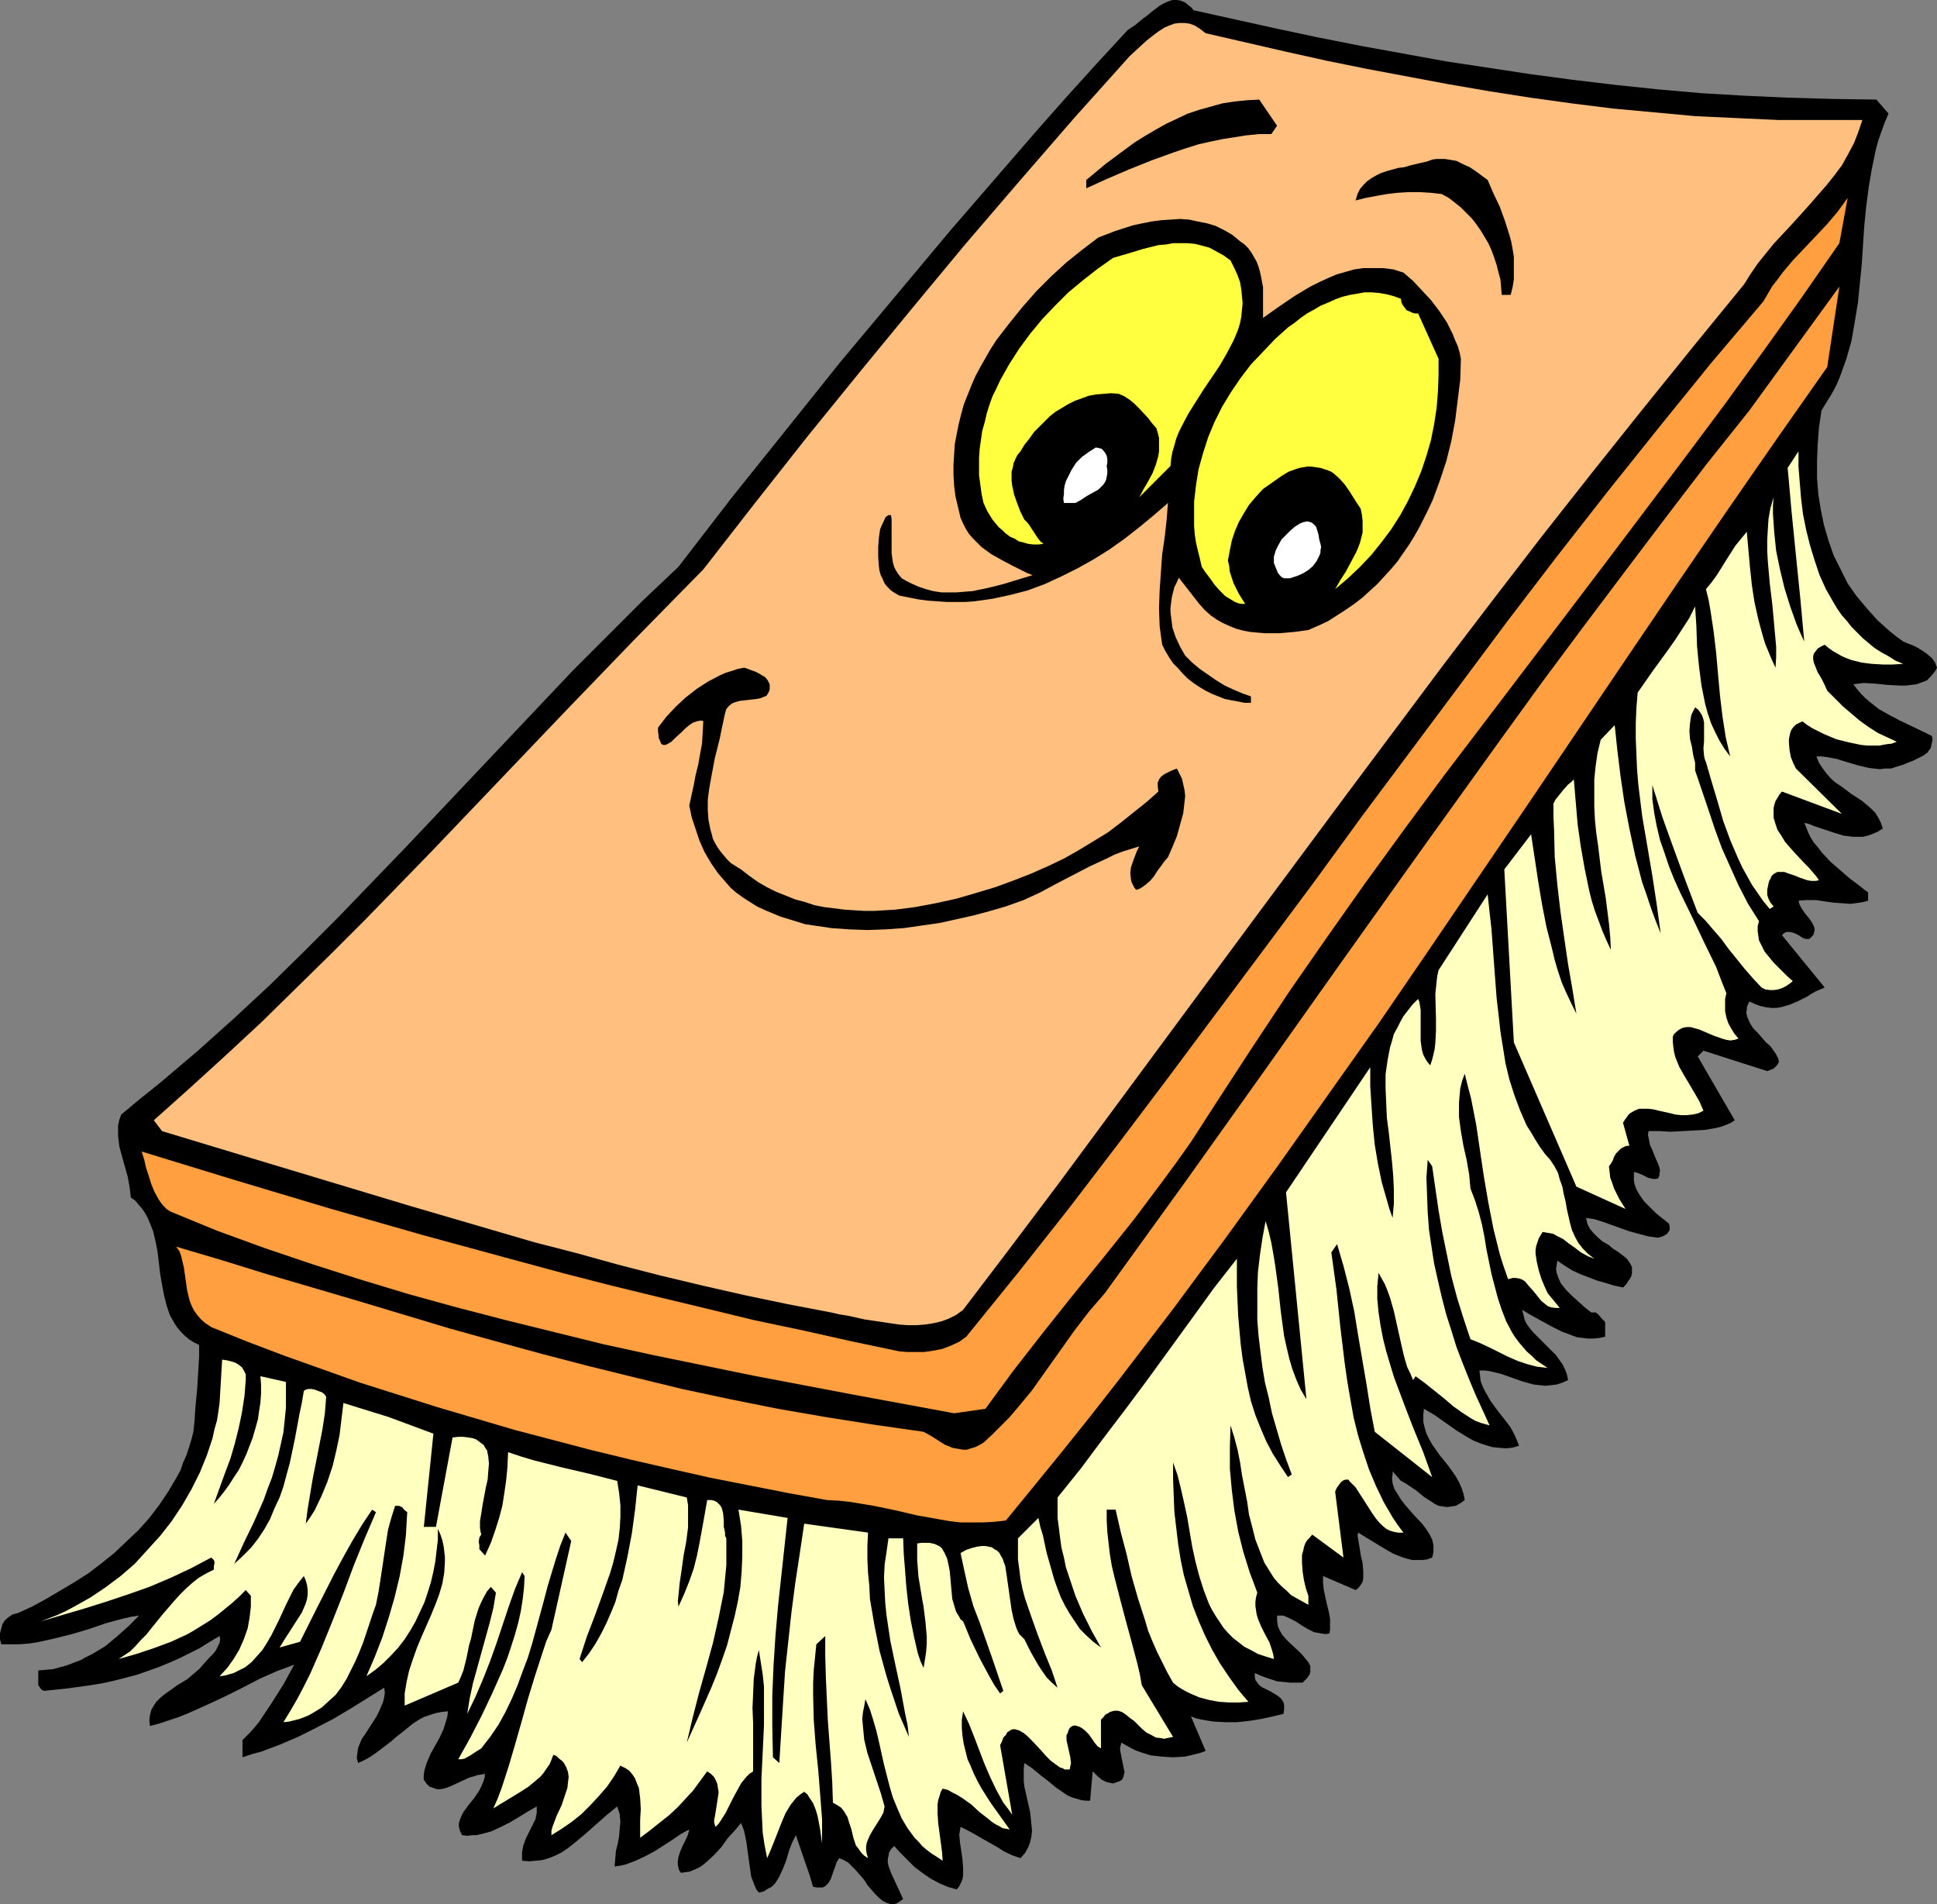
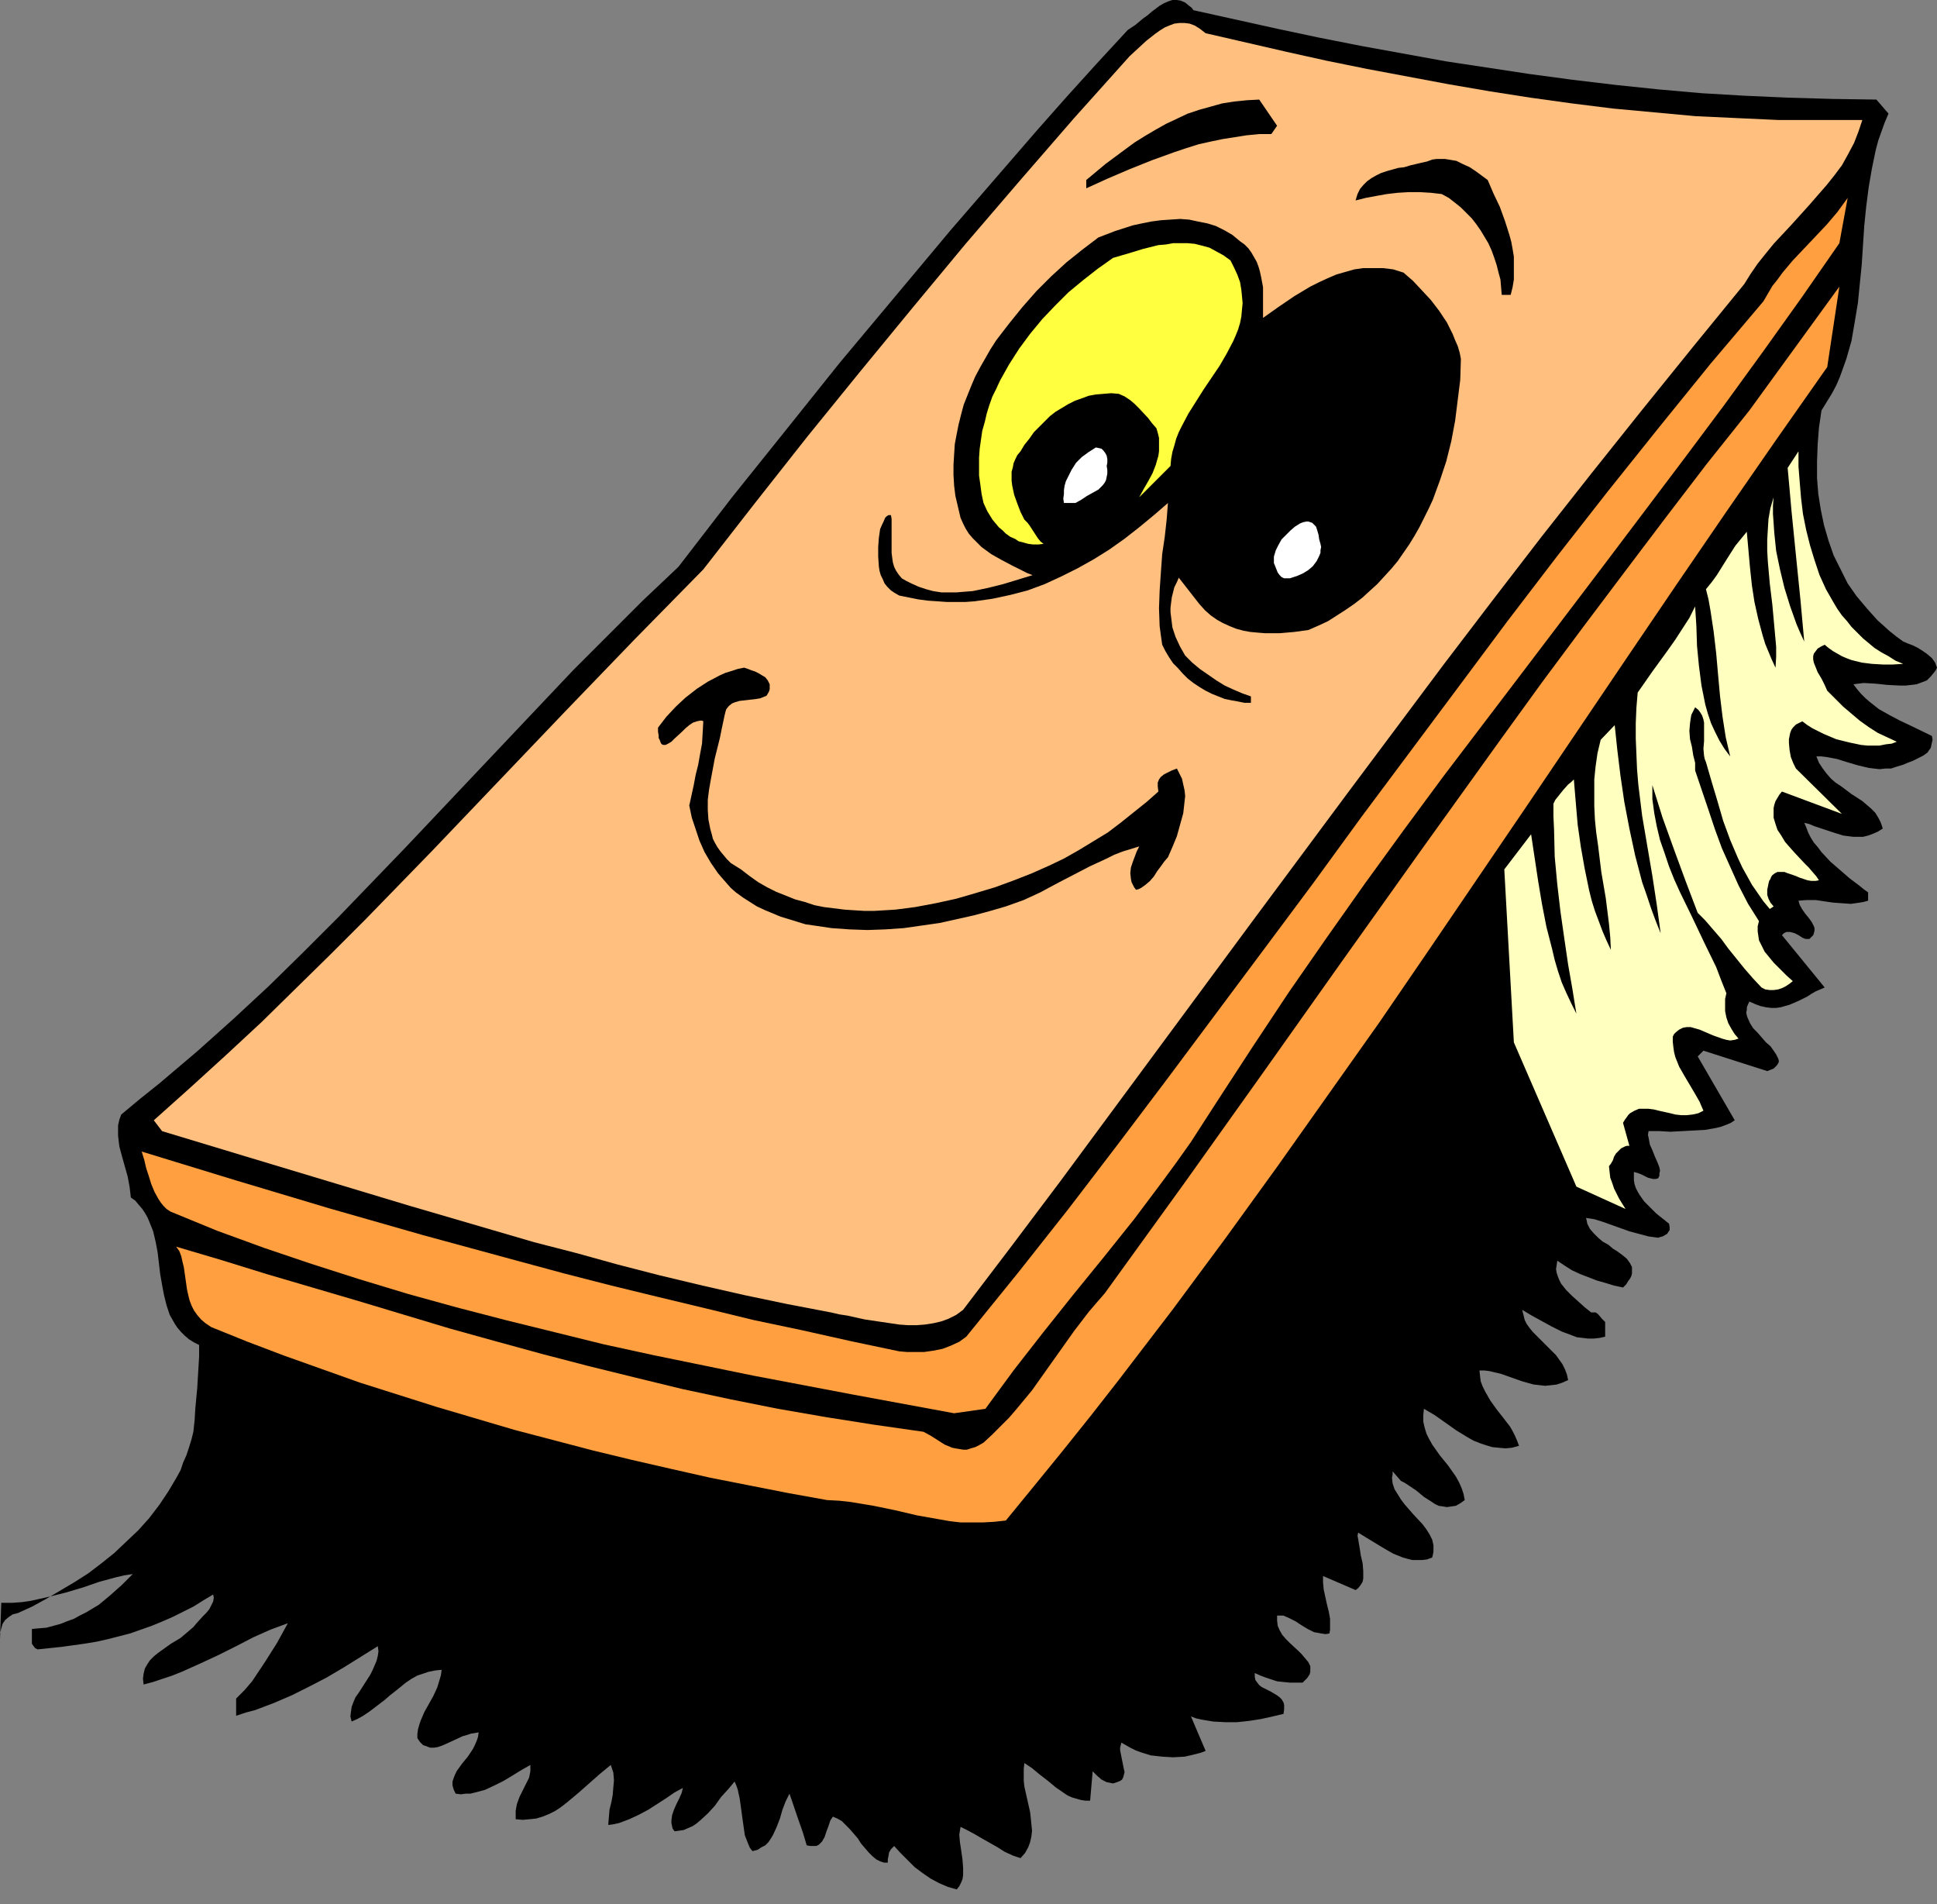
<svg xmlns="http://www.w3.org/2000/svg" xmlns:ns1="http://sodipodi.sourceforge.net/DTD/sodipodi-0.dtd" xmlns:ns2="http://www.inkscape.org/namespaces/inkscape" version="1.0" width="129.766mm" height="127.544mm" id="svg14" ns1:docname="Scrubber - Cartoon.wmf">
  <rect width="100%" height="100%" fill="#808080" stroke="none" />
  <ns1:namedview id="namedview14" pagecolor="#ffffff" bordercolor="#000000" borderopacity="0.25" ns2:showpageshadow="2" ns2:pageopacity="0.0" ns2:pagecheckerboard="0" ns2:deskcolor="#d1d1d1" ns2:document-units="mm" />
  <defs id="defs1">
    <pattern id="WMFhbasepattern" patternUnits="userSpaceOnUse" width="6" height="6" x="0" y="0" />
  </defs>
-   <path style="fill:#000000;fill-opacity:1;fill-rule:evenodd;stroke:none" d="m 302.192,2.586 21.17,4.686 10.666,2.262 10.666,2.101 10.666,1.939 10.666,1.939 10.666,1.616 10.666,1.616 10.827,1.454 10.827,1.293 10.827,1.131 10.989,0.97 10.989,0.646 10.989,0.485 11.15,0.323 11.15,0.162 3.07,3.555 -0.97,2.262 -0.808,2.262 -0.808,2.262 -0.646,2.424 -0.97,4.686 -0.808,4.686 -0.646,5.01 -0.485,4.848 -0.646,9.858 -0.485,4.848 -0.485,4.848 -0.808,4.848 -0.808,4.686 -0.646,2.262 -0.646,2.262 -0.808,2.262 -0.808,2.262 -0.97,2.262 -1.131,2.101 -1.293,2.101 -1.293,2.101 -0.646,4.363 -0.323,4.202 -0.162,4.363 v 4.202 l 0.323,4.04 0.646,4.04 0.808,3.878 1.131,3.878 1.293,3.717 1.778,3.555 1.778,3.555 2.262,3.232 2.586,3.07 1.293,1.454 1.454,1.616 1.454,1.293 1.616,1.454 1.616,1.293 1.778,1.293 1.131,0.485 1.293,0.485 1.293,0.646 1.293,0.808 1.131,0.808 1.131,0.97 0.808,1.131 0.485,1.293 -0.323,0.646 -0.485,0.646 -0.808,0.97 -0.97,0.97 -1.293,0.485 -1.293,0.485 -1.293,0.162 -1.454,0.162 h -1.454 l -3.232,-0.162 -1.454,-0.162 -1.616,-0.162 -2.909,-0.162 -1.293,0.162 -1.293,0.162 0.97,1.293 0.97,1.131 1.131,1.131 1.131,0.97 2.262,1.778 2.586,1.454 2.747,1.454 2.747,1.293 5.333,2.586 0.162,0.97 -0.162,0.646 -0.162,0.808 -0.162,0.646 -0.485,0.646 -0.323,0.485 -1.131,0.808 -1.293,0.646 -1.293,0.646 -1.293,0.485 -1.131,0.485 -1.616,0.485 -1.454,0.485 h -1.454 l -1.454,0.162 -1.454,-0.162 -1.293,-0.162 -2.747,-0.646 -2.747,-0.808 -2.586,-0.808 -2.586,-0.485 -1.293,-0.162 h -1.293 l 0.646,1.616 0.97,1.454 0.97,1.293 1.131,1.293 1.131,0.97 1.454,0.97 2.586,1.939 2.747,1.778 1.131,0.97 1.131,0.97 0.97,0.97 0.808,1.293 0.646,1.293 0.485,1.454 -1.293,0.808 -1.131,0.485 -1.293,0.485 -1.293,0.323 h -1.131 -1.293 l -1.293,-0.162 -1.293,-0.162 -2.586,-0.808 -4.848,-1.616 -1.131,-0.485 -1.293,-0.323 0.485,1.131 0.485,1.293 0.646,1.293 0.808,1.293 0.97,1.131 0.97,1.293 2.262,2.424 2.424,2.101 2.424,2.101 2.586,1.939 0.97,0.808 1.131,0.808 v 2.101 l -1.131,0.323 -0.97,0.162 -2.262,0.323 -2.262,-0.162 -2.262,-0.162 -2.262,-0.323 -2.101,-0.323 h -2.262 l -2.101,0.162 0.162,0.646 0.162,0.485 0.646,1.131 0.808,1.131 0.808,0.97 0.808,1.131 0.485,0.97 0.162,0.485 v 0.646 l -0.162,0.646 -0.162,0.485 -0.485,0.485 -0.485,0.485 h -0.485 -0.485 l -0.808,-0.323 -0.97,-0.646 -0.97,-0.485 -1.131,-0.323 h -0.485 -0.485 l -0.646,0.323 -0.485,0.485 10.827,13.251 -2.262,0.97 -1.131,0.646 -0.97,0.646 -2.262,1.131 -2.262,0.97 -1.131,0.323 -1.131,0.323 -1.131,0.162 h -1.293 l -1.293,-0.162 -1.454,-0.323 -1.293,-0.485 -1.454,-0.646 -0.323,0.646 -0.323,0.808 v 0.646 l -0.162,0.646 0.162,0.808 0.162,0.485 0.646,1.454 0.808,1.293 1.131,1.131 2.101,2.424 1.131,0.97 0.808,1.131 0.646,0.97 0.485,0.97 0.162,0.485 v 0.485 l -0.162,0.323 -0.323,0.485 -0.323,0.323 -0.485,0.485 -0.808,0.323 -0.808,0.323 -16.16,-5.171 -1.454,1.454 9.373,16.16 -0.97,0.646 -1.131,0.485 -1.293,0.485 -1.293,0.323 -2.747,0.485 -2.909,0.162 -2.909,0.162 -3.07,0.162 -2.747,-0.162 h -2.747 l -0.162,0.97 0.162,0.646 0.323,1.778 0.646,1.454 0.646,1.616 0.646,1.454 0.485,1.293 0.162,0.808 -0.162,0.646 v 0.646 l -0.323,0.646 -0.646,0.162 h -0.646 l -0.646,-0.162 -0.646,-0.162 -1.616,-0.808 -0.808,-0.323 -1.131,-0.323 v 1.131 0.97 l 0.162,0.97 0.323,0.97 0.485,0.97 0.485,0.808 1.131,1.616 1.616,1.616 1.454,1.454 1.616,1.293 1.616,1.293 0.162,0.808 v 0.808 l -0.323,0.485 -0.323,0.485 -1.131,0.646 -0.646,0.162 -0.485,0.162 -2.424,-0.323 -2.424,-0.646 -2.424,-0.646 -2.262,-0.808 -2.262,-0.808 -2.262,-0.808 -2.101,-0.646 -2.101,-0.323 0.162,0.646 0.162,0.808 0.646,1.293 0.97,1.131 1.131,1.131 1.131,0.97 1.454,0.808 1.131,0.97 1.293,0.808 1.293,0.97 0.97,0.808 0.808,1.131 0.485,0.97 v 0.97 0.646 l -0.162,0.646 -0.323,0.646 -0.485,0.646 -0.485,0.808 -0.808,0.808 -2.262,-0.485 -2.101,-0.646 -2.262,-0.646 -2.101,-0.808 -2.101,-0.808 -2.101,-0.97 -1.778,-1.131 -1.939,-1.293 -0.162,1.131 -0.162,0.97 0.162,0.97 0.323,0.97 0.323,0.808 0.485,0.97 1.293,1.616 1.454,1.454 1.616,1.454 1.616,1.454 1.616,1.293 h 0.485 0.646 l 0.485,0.323 0.323,0.323 0.808,0.97 0.808,0.808 v 3.717 l -1.454,0.323 -1.454,0.162 h -1.454 l -1.293,-0.162 -1.454,-0.162 -1.293,-0.485 -2.586,-0.97 -2.586,-1.293 -5.01,-2.747 -2.424,-1.454 0.323,1.293 0.323,1.293 0.485,0.97 0.808,1.131 0.808,0.97 0.97,0.97 1.939,1.939 1.939,1.939 0.97,0.97 0.808,1.131 0.808,1.131 0.646,1.293 0.485,1.293 0.323,1.454 -1.454,0.646 -1.454,0.485 -1.454,0.162 -1.454,0.162 -1.454,-0.162 -1.454,-0.162 -2.909,-0.808 -2.747,-0.97 -2.747,-0.97 -1.454,-0.323 -1.293,-0.323 -1.293,-0.162 h -1.293 l 0.162,1.454 0.162,1.293 0.485,1.293 0.646,1.293 0.646,1.131 0.646,1.131 1.616,2.262 1.778,2.262 1.616,2.101 0.646,1.131 0.646,1.293 0.485,1.131 0.485,1.293 -1.778,0.485 -1.616,0.162 -1.778,-0.162 -1.616,-0.162 -1.616,-0.485 -1.454,-0.485 -1.616,-0.646 -1.454,-0.808 -2.909,-1.778 -2.747,-1.939 -2.747,-1.939 -2.747,-1.616 -0.162,1.616 v 1.616 l 0.323,1.454 0.485,1.616 0.646,1.293 0.808,1.454 1.939,2.747 2.101,2.586 1.939,2.747 0.808,1.454 0.646,1.454 0.485,1.454 0.323,1.616 -1.131,0.808 -1.131,0.646 -1.131,0.162 -1.131,0.162 -0.97,-0.162 -1.131,-0.162 -0.97,-0.485 -0.97,-0.646 -1.778,-1.131 -1.939,-1.616 -1.939,-1.293 -0.97,-0.646 -0.97,-0.485 -2.101,-2.424 v 0.808 l -0.162,0.808 0.162,1.454 0.485,1.454 0.808,1.293 0.808,1.293 0.97,1.293 2.262,2.586 2.262,2.424 0.97,1.293 0.808,1.293 0.646,1.293 0.323,1.454 v 0.808 0.808 l -0.162,0.808 -0.162,0.646 -1.293,0.485 -1.293,0.162 h -1.293 -1.131 l -1.293,-0.323 -1.131,-0.323 -2.424,-0.97 -2.262,-1.293 -4.525,-2.747 -2.101,-1.293 -0.162,0.808 0.162,0.808 0.323,1.939 0.162,0.97 0.162,1.131 0.485,2.101 0.162,1.939 v 0.97 0.97 l -0.162,0.808 -0.485,0.808 -0.646,0.808 -0.646,0.485 -8.242,-3.555 v 0.646 0.97 l 0.162,1.778 0.808,3.717 0.485,1.939 0.323,1.778 v 1.939 0.808 l -0.162,0.97 -0.97,0.162 -1.131,-0.162 -0.808,-0.162 -0.97,-0.162 -1.616,-0.808 -1.616,-0.97 -1.454,-0.97 -1.616,-0.808 -1.454,-0.646 h -0.808 -0.808 v 0.646 0.646 l 0.162,1.293 0.485,1.131 0.646,1.131 0.97,1.131 0.97,0.97 2.101,1.939 0.97,0.97 0.808,0.97 0.808,0.97 0.485,0.97 v 0.97 0.485 l -0.162,0.646 -0.323,0.485 -0.323,0.485 -0.485,0.485 -0.646,0.646 h -1.616 -1.616 l -1.616,-0.162 -1.616,-0.162 -1.454,-0.485 -1.454,-0.485 -1.293,-0.485 -1.454,-0.646 v 0.97 l 0.162,0.808 0.485,0.646 0.485,0.646 0.646,0.485 0.646,0.323 1.616,0.808 1.616,0.97 0.646,0.485 0.485,0.485 0.485,0.808 0.162,0.646 v 1.131 l -0.162,1.131 -2.747,0.646 -2.909,0.646 -3.07,0.485 -3.07,0.323 h -2.909 l -3.07,-0.162 -2.909,-0.485 -1.454,-0.323 -1.293,-0.485 3.717,8.726 -1.293,0.485 -1.293,0.323 -1.293,0.323 -1.454,0.323 -2.909,0.162 -2.747,-0.162 -2.909,-0.323 -2.586,-0.808 -1.293,-0.485 -1.293,-0.646 -1.131,-0.646 -1.131,-0.646 -0.162,0.646 -0.162,0.646 v 0.646 l 0.162,0.808 0.323,1.616 0.323,1.616 0.162,0.808 0.162,0.646 -0.162,0.646 -0.162,0.646 -0.323,0.646 -0.485,0.323 -0.808,0.323 -0.97,0.323 -0.808,-0.162 -0.808,-0.162 -1.293,-0.646 -1.131,-0.97 -1.131,-1.131 -0.646,7.434 h -1.131 l -1.131,-0.162 -1.131,-0.323 -1.131,-0.323 -1.131,-0.485 -0.97,-0.646 -2.101,-1.454 -1.939,-1.616 -2.101,-1.616 -1.939,-1.616 -1.939,-1.293 -0.162,1.454 v 1.454 1.616 l 0.162,1.454 1.454,6.464 0.162,1.454 0.162,1.616 0.162,1.616 -0.162,1.454 -0.323,1.454 -0.485,1.293 -0.808,1.454 -1.131,1.293 -1.939,-0.646 -2.101,-0.97 -1.778,-1.131 -3.717,-2.101 -1.939,-1.131 -1.778,-0.97 -1.939,-0.97 -0.162,0.97 -0.162,0.97 0.162,1.939 0.323,2.101 0.323,2.262 0.162,2.101 v 0.97 0.97 l -0.162,0.97 -0.323,0.808 -0.485,0.97 -0.646,0.808 -2.262,-0.646 -2.262,-0.97 -2.101,-1.131 -2.101,-1.454 -1.939,-1.454 -1.778,-1.778 -1.778,-1.778 -1.616,-1.778 -0.808,0.808 -0.485,0.808 -0.162,0.97 -0.162,0.808 v 0.808 l 0.162,0.808 0.646,1.778 3.07,6.626 -0.646,0.485 -0.485,0.323 -0.485,0.323 -0.646,0.162 h -0.97 l -0.97,-0.323 -0.97,-0.485 -0.97,-0.808 -0.97,-0.97 -0.97,-1.131 -0.97,-1.131 -0.808,-1.293 -2.101,-2.424 -0.97,-0.97 -0.97,-0.97 -1.131,-0.646 -1.131,-0.485 -0.323,0.485 -0.323,0.485 -0.485,1.454 -0.485,1.293 -0.485,1.454 -0.646,1.131 -0.323,0.323 -0.485,0.485 -0.646,0.323 h -0.646 -0.808 l -0.97,-0.162 -0.97,-3.232 -1.131,-3.232 -2.262,-6.626 -0.485,0.97 -0.485,0.97 -0.808,2.101 -0.646,2.262 -0.808,2.101 -0.97,2.101 -0.485,0.808 -0.646,0.97 -0.808,0.808 -0.97,0.485 -0.97,0.646 -1.293,0.323 -0.646,-0.808 -0.485,-1.131 -0.808,-2.101 -0.323,-2.262 -0.323,-2.262 -0.323,-2.424 -0.323,-2.262 -0.485,-2.262 -0.323,-0.97 -0.485,-1.131 -1.616,1.939 -1.778,1.939 -1.616,2.262 -1.778,1.939 -1.939,1.778 -0.97,0.808 -0.97,0.646 -1.131,0.485 -1.131,0.485 -1.131,0.162 -1.131,0.162 -0.485,-0.646 -0.162,-0.646 -0.162,-0.808 v -0.646 l 0.162,-1.293 0.485,-1.454 0.646,-1.454 0.646,-1.293 0.646,-1.454 0.323,-1.293 -2.101,1.131 -2.101,1.454 -4.525,2.909 -2.424,1.293 -2.424,1.131 -2.586,0.97 -1.454,0.323 -1.293,0.162 0.162,-1.939 0.162,-1.939 0.485,-1.939 0.323,-1.778 0.162,-1.939 0.162,-1.778 -0.162,-1.939 -0.323,-0.97 -0.323,-0.97 -2.747,2.262 -2.747,2.424 -2.747,2.424 -2.909,2.424 -1.454,1.131 -1.454,0.97 -1.616,0.808 -1.616,0.646 -1.616,0.485 -1.616,0.162 -1.778,0.162 -1.778,-0.162 v -1.131 -0.97 l 0.162,-0.97 0.162,-0.808 0.646,-1.778 0.808,-1.616 0.808,-1.616 0.808,-1.616 0.162,-0.808 0.162,-0.808 v -0.808 -0.808 l -2.262,1.293 -2.101,1.293 -2.424,1.454 -2.262,1.131 -2.424,1.131 -2.424,0.646 -1.293,0.323 h -1.131 l -1.293,0.162 -1.293,-0.162 -0.485,-0.97 -0.323,-1.131 v -0.97 l 0.323,-0.97 0.323,-0.808 0.485,-0.97 1.293,-1.778 1.454,-1.778 1.293,-1.939 0.485,-0.97 0.485,-1.131 0.323,-0.97 0.162,-1.131 -0.97,0.162 -0.97,0.162 -0.97,0.323 -1.131,0.323 -2.101,0.97 -2.101,0.97 -1.131,0.485 -0.97,0.323 -0.97,0.162 h -0.97 l -0.808,-0.323 -0.97,-0.323 -0.808,-0.808 -0.646,-0.97 v -1.131 l 0.162,-1.131 0.323,-1.131 0.323,-0.97 0.97,-2.262 2.262,-4.04 0.97,-2.101 0.646,-2.101 0.323,-1.131 0.162,-1.293 -1.616,0.162 -1.616,0.323 -1.454,0.485 -1.454,0.485 -1.454,0.808 -1.454,0.97 -2.586,2.101 -1.454,1.131 -1.293,1.131 -2.747,2.101 -1.293,0.97 -1.454,0.97 -1.454,0.808 -1.454,0.646 -0.323,-1.293 0.162,-1.293 0.162,-1.131 0.485,-1.293 0.485,-1.131 0.808,-1.131 1.454,-2.262 1.454,-2.262 0.646,-1.293 0.485,-1.131 0.485,-1.131 0.323,-1.293 0.162,-1.131 -0.162,-1.293 -8.565,5.333 -4.363,2.586 -4.363,2.262 -4.525,2.262 -4.525,1.939 -4.686,1.778 -2.424,0.646 -2.424,0.808 v -4.363 l 2.101,-2.101 1.939,-2.262 1.616,-2.424 1.616,-2.424 3.07,-4.848 2.747,-5.01 -4.363,1.616 -4.363,1.939 -4.363,2.262 -4.525,2.262 -4.525,2.101 -4.686,2.101 -2.424,0.97 -2.424,0.808 -2.424,0.808 -2.424,0.646 -0.162,-1.454 0.162,-1.293 0.323,-1.293 0.646,-1.131 0.646,-0.97 0.97,-0.97 0.97,-0.808 1.131,-0.808 2.262,-1.616 2.424,-1.454 2.101,-1.778 1.131,-0.97 0.808,-0.97 1.616,-1.778 0.808,-0.808 0.808,-0.97 0.485,-0.97 0.485,-0.97 0.162,-0.97 -0.162,-0.808 -2.424,1.454 -2.586,1.616 -2.586,1.293 -2.586,1.293 -2.586,1.131 -2.747,1.131 -2.747,0.97 -2.747,0.97 -5.656,1.454 -2.909,0.646 -2.909,0.485 -5.818,0.808 -6.141,0.646 -0.646,-0.323 -0.485,-0.646 -0.323,-0.485 v -0.808 -0.646 -0.808 -0.646 -0.808 l 1.778,-0.162 1.939,-0.162 1.778,-0.485 1.778,-0.485 1.616,-0.646 1.778,-0.646 1.454,-0.808 1.616,-0.808 1.616,-0.97 1.616,-0.97 2.909,-2.424 2.909,-2.586 2.747,-2.747 -2.101,0.323 -2.101,0.485 -4.202,1.131 -4.202,1.454 -4.363,1.293 -4.525,1.131 -4.363,0.97 -2.262,0.323 -2.262,0.162 H 2.586 0.323 L 0,414.992 v -1.454 l 0.323,-1.293 0.323,-1.131 0.646,-0.97 0.97,-0.808 0.97,-0.646 1.293,-0.323 3.555,-1.616 3.555,-1.939 3.555,-2.101 3.555,-2.101 3.555,-2.262 3.394,-2.586 3.232,-2.586 3.07,-2.909 3.07,-2.909 2.747,-3.07 2.586,-3.394 2.262,-3.394 2.101,-3.555 0.97,-1.778 0.646,-1.939 0.808,-1.778 0.646,-1.939 0.646,-2.101 0.485,-1.939 0.323,-3.07 0.162,-2.747 0.485,-5.171 0.323,-5.333 0.162,-2.747 v -2.909 l -1.293,-0.646 -1.293,-0.808 -1.131,-0.97 -0.808,-0.808 -0.97,-1.131 -0.646,-0.97 -0.646,-1.131 -0.646,-1.131 -0.808,-2.424 -0.646,-2.586 -0.485,-2.586 -0.485,-2.747 -0.323,-2.747 -0.323,-2.747 -0.485,-2.586 -0.646,-2.747 -0.97,-2.424 -0.485,-1.131 -0.646,-1.131 -0.646,-0.97 -0.97,-1.131 -0.808,-0.97 -1.131,-0.808 -0.162,-1.454 -0.162,-1.293 -0.485,-2.586 -1.454,-5.171 -0.646,-2.424 -0.162,-1.293 -0.162,-1.454 v -1.293 -1.293 l 0.323,-1.454 0.485,-1.293 4.848,-4.04 4.848,-3.878 9.534,-8.08 9.211,-8.242 9.05,-8.403 8.726,-8.565 8.726,-8.726 8.565,-8.888 8.565,-8.888 8.403,-8.888 8.403,-8.888 16.968,-17.938 8.565,-9.05 8.726,-8.726 8.888,-8.888 9.05,-8.565 13.574,-17.615 13.736,-17.13 13.574,-16.968 14.059,-16.807 14.059,-16.807 7.272,-8.403 7.272,-8.403 7.272,-8.403 7.434,-8.403 7.757,-8.565 7.757,-8.403 0.97,-0.646 0.97,-0.646 1.939,-1.616 1.131,-0.808 1.131,-0.97 1.939,-1.454 1.131,-0.646 1.131,-0.485 L 296.859,0 h 1.131 l 0.97,0.162 1.131,0.485 0.97,0.808 0.646,0.485 z" id="path1" />
+   <path style="fill:#000000;fill-opacity:1;fill-rule:evenodd;stroke:none" d="m 302.192,2.586 21.17,4.686 10.666,2.262 10.666,2.101 10.666,1.939 10.666,1.939 10.666,1.616 10.666,1.616 10.827,1.454 10.827,1.293 10.827,1.131 10.989,0.97 10.989,0.646 10.989,0.485 11.15,0.323 11.15,0.162 3.07,3.555 -0.97,2.262 -0.808,2.262 -0.808,2.262 -0.646,2.424 -0.97,4.686 -0.808,4.686 -0.646,5.01 -0.485,4.848 -0.646,9.858 -0.485,4.848 -0.485,4.848 -0.808,4.848 -0.808,4.686 -0.646,2.262 -0.646,2.262 -0.808,2.262 -0.808,2.262 -0.97,2.262 -1.131,2.101 -1.293,2.101 -1.293,2.101 -0.646,4.363 -0.323,4.202 -0.162,4.363 v 4.202 l 0.323,4.04 0.646,4.04 0.808,3.878 1.131,3.878 1.293,3.717 1.778,3.555 1.778,3.555 2.262,3.232 2.586,3.07 1.293,1.454 1.454,1.616 1.454,1.293 1.616,1.454 1.616,1.293 1.778,1.293 1.131,0.485 1.293,0.485 1.293,0.646 1.293,0.808 1.131,0.808 1.131,0.97 0.808,1.131 0.485,1.293 -0.323,0.646 -0.485,0.646 -0.808,0.97 -0.97,0.97 -1.293,0.485 -1.293,0.485 -1.293,0.162 -1.454,0.162 h -1.454 l -3.232,-0.162 -1.454,-0.162 -1.616,-0.162 -2.909,-0.162 -1.293,0.162 -1.293,0.162 0.97,1.293 0.97,1.131 1.131,1.131 1.131,0.97 2.262,1.778 2.586,1.454 2.747,1.454 2.747,1.293 5.333,2.586 0.162,0.97 -0.162,0.646 -0.162,0.808 -0.162,0.646 -0.485,0.646 -0.323,0.485 -1.131,0.808 -1.293,0.646 -1.293,0.646 -1.293,0.485 -1.131,0.485 -1.616,0.485 -1.454,0.485 h -1.454 l -1.454,0.162 -1.454,-0.162 -1.293,-0.162 -2.747,-0.646 -2.747,-0.808 -2.586,-0.808 -2.586,-0.485 -1.293,-0.162 h -1.293 l 0.646,1.616 0.97,1.454 0.97,1.293 1.131,1.293 1.131,0.97 1.454,0.97 2.586,1.939 2.747,1.778 1.131,0.97 1.131,0.97 0.97,0.97 0.808,1.293 0.646,1.293 0.485,1.454 -1.293,0.808 -1.131,0.485 -1.293,0.485 -1.293,0.323 h -1.131 -1.293 l -1.293,-0.162 -1.293,-0.162 -2.586,-0.808 -4.848,-1.616 -1.131,-0.485 -1.293,-0.323 0.485,1.131 0.485,1.293 0.646,1.293 0.808,1.293 0.97,1.131 0.97,1.293 2.262,2.424 2.424,2.101 2.424,2.101 2.586,1.939 0.97,0.808 1.131,0.808 v 2.101 l -1.131,0.323 -0.97,0.162 -2.262,0.323 -2.262,-0.162 -2.262,-0.162 -2.262,-0.323 -2.101,-0.323 h -2.262 l -2.101,0.162 0.162,0.646 0.162,0.485 0.646,1.131 0.808,1.131 0.808,0.97 0.808,1.131 0.485,0.97 0.162,0.485 v 0.646 l -0.162,0.646 -0.162,0.485 -0.485,0.485 -0.485,0.485 h -0.485 -0.485 l -0.808,-0.323 -0.97,-0.646 -0.97,-0.485 -1.131,-0.323 h -0.485 -0.485 l -0.646,0.323 -0.485,0.485 10.827,13.251 -2.262,0.97 -1.131,0.646 -0.97,0.646 -2.262,1.131 -2.262,0.97 -1.131,0.323 -1.131,0.323 -1.131,0.162 h -1.293 l -1.293,-0.162 -1.454,-0.323 -1.293,-0.485 -1.454,-0.646 -0.323,0.646 -0.323,0.808 v 0.646 l -0.162,0.646 0.162,0.808 0.162,0.485 0.646,1.454 0.808,1.293 1.131,1.131 2.101,2.424 1.131,0.97 0.808,1.131 0.646,0.97 0.485,0.97 0.162,0.485 v 0.485 l -0.162,0.323 -0.323,0.485 -0.323,0.323 -0.485,0.485 -0.808,0.323 -0.808,0.323 -16.16,-5.171 -1.454,1.454 9.373,16.16 -0.97,0.646 -1.131,0.485 -1.293,0.485 -1.293,0.323 -2.747,0.485 -2.909,0.162 -2.909,0.162 -3.07,0.162 -2.747,-0.162 h -2.747 l -0.162,0.97 0.162,0.646 0.323,1.778 0.646,1.454 0.646,1.616 0.646,1.454 0.485,1.293 0.162,0.808 -0.162,0.646 v 0.646 l -0.323,0.646 -0.646,0.162 h -0.646 l -0.646,-0.162 -0.646,-0.162 -1.616,-0.808 -0.808,-0.323 -1.131,-0.323 v 1.131 0.97 l 0.162,0.97 0.323,0.97 0.485,0.97 0.485,0.808 1.131,1.616 1.616,1.616 1.454,1.454 1.616,1.293 1.616,1.293 0.162,0.808 v 0.808 l -0.323,0.485 -0.323,0.485 -1.131,0.646 -0.646,0.162 -0.485,0.162 -2.424,-0.323 -2.424,-0.646 -2.424,-0.646 -2.262,-0.808 -2.262,-0.808 -2.262,-0.808 -2.101,-0.646 -2.101,-0.323 0.162,0.646 0.162,0.808 0.646,1.293 0.97,1.131 1.131,1.131 1.131,0.97 1.454,0.808 1.131,0.97 1.293,0.808 1.293,0.97 0.97,0.808 0.808,1.131 0.485,0.97 v 0.97 0.646 l -0.162,0.646 -0.323,0.646 -0.485,0.646 -0.485,0.808 -0.808,0.808 -2.262,-0.485 -2.101,-0.646 -2.262,-0.646 -2.101,-0.808 -2.101,-0.808 -2.101,-0.97 -1.778,-1.131 -1.939,-1.293 -0.162,1.131 -0.162,0.97 0.162,0.97 0.323,0.97 0.323,0.808 0.485,0.97 1.293,1.616 1.454,1.454 1.616,1.454 1.616,1.454 1.616,1.293 h 0.485 0.646 l 0.485,0.323 0.323,0.323 0.808,0.97 0.808,0.808 v 3.717 l -1.454,0.323 -1.454,0.162 h -1.454 l -1.293,-0.162 -1.454,-0.162 -1.293,-0.485 -2.586,-0.97 -2.586,-1.293 -5.01,-2.747 -2.424,-1.454 0.323,1.293 0.323,1.293 0.485,0.97 0.808,1.131 0.808,0.97 0.97,0.97 1.939,1.939 1.939,1.939 0.97,0.97 0.808,1.131 0.808,1.131 0.646,1.293 0.485,1.293 0.323,1.454 -1.454,0.646 -1.454,0.485 -1.454,0.162 -1.454,0.162 -1.454,-0.162 -1.454,-0.162 -2.909,-0.808 -2.747,-0.97 -2.747,-0.97 -1.454,-0.323 -1.293,-0.323 -1.293,-0.162 h -1.293 l 0.162,1.454 0.162,1.293 0.485,1.293 0.646,1.293 0.646,1.131 0.646,1.131 1.616,2.262 1.778,2.262 1.616,2.101 0.646,1.131 0.646,1.293 0.485,1.131 0.485,1.293 -1.778,0.485 -1.616,0.162 -1.778,-0.162 -1.616,-0.162 -1.616,-0.485 -1.454,-0.485 -1.616,-0.646 -1.454,-0.808 -2.909,-1.778 -2.747,-1.939 -2.747,-1.939 -2.747,-1.616 -0.162,1.616 v 1.616 l 0.323,1.454 0.485,1.616 0.646,1.293 0.808,1.454 1.939,2.747 2.101,2.586 1.939,2.747 0.808,1.454 0.646,1.454 0.485,1.454 0.323,1.616 -1.131,0.808 -1.131,0.646 -1.131,0.162 -1.131,0.162 -0.97,-0.162 -1.131,-0.162 -0.97,-0.485 -0.97,-0.646 -1.778,-1.131 -1.939,-1.616 -1.939,-1.293 -0.97,-0.646 -0.97,-0.485 -2.101,-2.424 v 0.808 l -0.162,0.808 0.162,1.454 0.485,1.454 0.808,1.293 0.808,1.293 0.97,1.293 2.262,2.586 2.262,2.424 0.97,1.293 0.808,1.293 0.646,1.293 0.323,1.454 v 0.808 0.808 l -0.162,0.808 -0.162,0.646 -1.293,0.485 -1.293,0.162 h -1.293 -1.131 l -1.293,-0.323 -1.131,-0.323 -2.424,-0.97 -2.262,-1.293 -4.525,-2.747 -2.101,-1.293 -0.162,0.808 0.162,0.808 0.323,1.939 0.162,0.97 0.162,1.131 0.485,2.101 0.162,1.939 v 0.97 0.97 l -0.162,0.808 -0.485,0.808 -0.646,0.808 -0.646,0.485 -8.242,-3.555 v 0.646 0.97 l 0.162,1.778 0.808,3.717 0.485,1.939 0.323,1.778 v 1.939 0.808 l -0.162,0.97 -0.97,0.162 -1.131,-0.162 -0.808,-0.162 -0.97,-0.162 -1.616,-0.808 -1.616,-0.97 -1.454,-0.97 -1.616,-0.808 -1.454,-0.646 h -0.808 -0.808 v 0.646 0.646 l 0.162,1.293 0.485,1.131 0.646,1.131 0.97,1.131 0.97,0.97 2.101,1.939 0.97,0.97 0.808,0.97 0.808,0.97 0.485,0.97 v 0.97 0.485 l -0.162,0.646 -0.323,0.485 -0.323,0.485 -0.485,0.485 -0.646,0.646 h -1.616 -1.616 l -1.616,-0.162 -1.616,-0.162 -1.454,-0.485 -1.454,-0.485 -1.293,-0.485 -1.454,-0.646 v 0.97 l 0.162,0.808 0.485,0.646 0.485,0.646 0.646,0.485 0.646,0.323 1.616,0.808 1.616,0.97 0.646,0.485 0.485,0.485 0.485,0.808 0.162,0.646 v 1.131 l -0.162,1.131 -2.747,0.646 -2.909,0.646 -3.07,0.485 -3.07,0.323 h -2.909 l -3.07,-0.162 -2.909,-0.485 -1.454,-0.323 -1.293,-0.485 3.717,8.726 -1.293,0.485 -1.293,0.323 -1.293,0.323 -1.454,0.323 -2.909,0.162 -2.747,-0.162 -2.909,-0.323 -2.586,-0.808 -1.293,-0.485 -1.293,-0.646 -1.131,-0.646 -1.131,-0.646 -0.162,0.646 -0.162,0.646 v 0.646 l 0.162,0.808 0.323,1.616 0.323,1.616 0.162,0.808 0.162,0.646 -0.162,0.646 -0.162,0.646 -0.323,0.646 -0.485,0.323 -0.808,0.323 -0.97,0.323 -0.808,-0.162 -0.808,-0.162 -1.293,-0.646 -1.131,-0.97 -1.131,-1.131 -0.646,7.434 h -1.131 l -1.131,-0.162 -1.131,-0.323 -1.131,-0.323 -1.131,-0.485 -0.97,-0.646 -2.101,-1.454 -1.939,-1.616 -2.101,-1.616 -1.939,-1.616 -1.939,-1.293 -0.162,1.454 v 1.454 1.616 l 0.162,1.454 1.454,6.464 0.162,1.454 0.162,1.616 0.162,1.616 -0.162,1.454 -0.323,1.454 -0.485,1.293 -0.808,1.454 -1.131,1.293 -1.939,-0.646 -2.101,-0.97 -1.778,-1.131 -3.717,-2.101 -1.939,-1.131 -1.778,-0.97 -1.939,-0.97 -0.162,0.97 -0.162,0.97 0.162,1.939 0.323,2.101 0.323,2.262 0.162,2.101 v 0.97 0.97 l -0.162,0.97 -0.323,0.808 -0.485,0.97 -0.646,0.808 -2.262,-0.646 -2.262,-0.97 -2.101,-1.131 -2.101,-1.454 -1.939,-1.454 -1.778,-1.778 -1.778,-1.778 -1.616,-1.778 -0.808,0.808 -0.485,0.808 -0.162,0.97 -0.162,0.808 v 0.808 h -0.97 l -0.97,-0.323 -0.97,-0.485 -0.97,-0.808 -0.97,-0.97 -0.97,-1.131 -0.97,-1.131 -0.808,-1.293 -2.101,-2.424 -0.97,-0.97 -0.97,-0.97 -1.131,-0.646 -1.131,-0.485 -0.323,0.485 -0.323,0.485 -0.485,1.454 -0.485,1.293 -0.485,1.454 -0.646,1.131 -0.323,0.323 -0.485,0.485 -0.646,0.323 h -0.646 -0.808 l -0.97,-0.162 -0.97,-3.232 -1.131,-3.232 -2.262,-6.626 -0.485,0.97 -0.485,0.97 -0.808,2.101 -0.646,2.262 -0.808,2.101 -0.97,2.101 -0.485,0.808 -0.646,0.97 -0.808,0.808 -0.97,0.485 -0.97,0.646 -1.293,0.323 -0.646,-0.808 -0.485,-1.131 -0.808,-2.101 -0.323,-2.262 -0.323,-2.262 -0.323,-2.424 -0.323,-2.262 -0.485,-2.262 -0.323,-0.97 -0.485,-1.131 -1.616,1.939 -1.778,1.939 -1.616,2.262 -1.778,1.939 -1.939,1.778 -0.97,0.808 -0.97,0.646 -1.131,0.485 -1.131,0.485 -1.131,0.162 -1.131,0.162 -0.485,-0.646 -0.162,-0.646 -0.162,-0.808 v -0.646 l 0.162,-1.293 0.485,-1.454 0.646,-1.454 0.646,-1.293 0.646,-1.454 0.323,-1.293 -2.101,1.131 -2.101,1.454 -4.525,2.909 -2.424,1.293 -2.424,1.131 -2.586,0.97 -1.454,0.323 -1.293,0.162 0.162,-1.939 0.162,-1.939 0.485,-1.939 0.323,-1.778 0.162,-1.939 0.162,-1.778 -0.162,-1.939 -0.323,-0.97 -0.323,-0.97 -2.747,2.262 -2.747,2.424 -2.747,2.424 -2.909,2.424 -1.454,1.131 -1.454,0.97 -1.616,0.808 -1.616,0.646 -1.616,0.485 -1.616,0.162 -1.778,0.162 -1.778,-0.162 v -1.131 -0.97 l 0.162,-0.97 0.162,-0.808 0.646,-1.778 0.808,-1.616 0.808,-1.616 0.808,-1.616 0.162,-0.808 0.162,-0.808 v -0.808 -0.808 l -2.262,1.293 -2.101,1.293 -2.424,1.454 -2.262,1.131 -2.424,1.131 -2.424,0.646 -1.293,0.323 h -1.131 l -1.293,0.162 -1.293,-0.162 -0.485,-0.97 -0.323,-1.131 v -0.97 l 0.323,-0.97 0.323,-0.808 0.485,-0.97 1.293,-1.778 1.454,-1.778 1.293,-1.939 0.485,-0.97 0.485,-1.131 0.323,-0.97 0.162,-1.131 -0.97,0.162 -0.97,0.162 -0.97,0.323 -1.131,0.323 -2.101,0.97 -2.101,0.97 -1.131,0.485 -0.97,0.323 -0.97,0.162 h -0.97 l -0.808,-0.323 -0.97,-0.323 -0.808,-0.808 -0.646,-0.97 v -1.131 l 0.162,-1.131 0.323,-1.131 0.323,-0.97 0.97,-2.262 2.262,-4.04 0.97,-2.101 0.646,-2.101 0.323,-1.131 0.162,-1.293 -1.616,0.162 -1.616,0.323 -1.454,0.485 -1.454,0.485 -1.454,0.808 -1.454,0.97 -2.586,2.101 -1.454,1.131 -1.293,1.131 -2.747,2.101 -1.293,0.97 -1.454,0.97 -1.454,0.808 -1.454,0.646 -0.323,-1.293 0.162,-1.293 0.162,-1.131 0.485,-1.293 0.485,-1.131 0.808,-1.131 1.454,-2.262 1.454,-2.262 0.646,-1.293 0.485,-1.131 0.485,-1.131 0.323,-1.293 0.162,-1.131 -0.162,-1.293 -8.565,5.333 -4.363,2.586 -4.363,2.262 -4.525,2.262 -4.525,1.939 -4.686,1.778 -2.424,0.646 -2.424,0.808 v -4.363 l 2.101,-2.101 1.939,-2.262 1.616,-2.424 1.616,-2.424 3.07,-4.848 2.747,-5.01 -4.363,1.616 -4.363,1.939 -4.363,2.262 -4.525,2.262 -4.525,2.101 -4.686,2.101 -2.424,0.97 -2.424,0.808 -2.424,0.808 -2.424,0.646 -0.162,-1.454 0.162,-1.293 0.323,-1.293 0.646,-1.131 0.646,-0.97 0.97,-0.97 0.97,-0.808 1.131,-0.808 2.262,-1.616 2.424,-1.454 2.101,-1.778 1.131,-0.97 0.808,-0.97 1.616,-1.778 0.808,-0.808 0.808,-0.97 0.485,-0.97 0.485,-0.97 0.162,-0.97 -0.162,-0.808 -2.424,1.454 -2.586,1.616 -2.586,1.293 -2.586,1.293 -2.586,1.131 -2.747,1.131 -2.747,0.97 -2.747,0.97 -5.656,1.454 -2.909,0.646 -2.909,0.485 -5.818,0.808 -6.141,0.646 -0.646,-0.323 -0.485,-0.646 -0.323,-0.485 v -0.808 -0.646 -0.808 -0.646 -0.808 l 1.778,-0.162 1.939,-0.162 1.778,-0.485 1.778,-0.485 1.616,-0.646 1.778,-0.646 1.454,-0.808 1.616,-0.808 1.616,-0.97 1.616,-0.97 2.909,-2.424 2.909,-2.586 2.747,-2.747 -2.101,0.323 -2.101,0.485 -4.202,1.131 -4.202,1.454 -4.363,1.293 -4.525,1.131 -4.363,0.97 -2.262,0.323 -2.262,0.162 H 2.586 0.323 L 0,414.992 v -1.454 l 0.323,-1.293 0.323,-1.131 0.646,-0.97 0.97,-0.808 0.97,-0.646 1.293,-0.323 3.555,-1.616 3.555,-1.939 3.555,-2.101 3.555,-2.101 3.555,-2.262 3.394,-2.586 3.232,-2.586 3.07,-2.909 3.07,-2.909 2.747,-3.07 2.586,-3.394 2.262,-3.394 2.101,-3.555 0.97,-1.778 0.646,-1.939 0.808,-1.778 0.646,-1.939 0.646,-2.101 0.485,-1.939 0.323,-3.07 0.162,-2.747 0.485,-5.171 0.323,-5.333 0.162,-2.747 v -2.909 l -1.293,-0.646 -1.293,-0.808 -1.131,-0.97 -0.808,-0.808 -0.97,-1.131 -0.646,-0.97 -0.646,-1.131 -0.646,-1.131 -0.808,-2.424 -0.646,-2.586 -0.485,-2.586 -0.485,-2.747 -0.323,-2.747 -0.323,-2.747 -0.485,-2.586 -0.646,-2.747 -0.97,-2.424 -0.485,-1.131 -0.646,-1.131 -0.646,-0.97 -0.97,-1.131 -0.808,-0.97 -1.131,-0.808 -0.162,-1.454 -0.162,-1.293 -0.485,-2.586 -1.454,-5.171 -0.646,-2.424 -0.162,-1.293 -0.162,-1.454 v -1.293 -1.293 l 0.323,-1.454 0.485,-1.293 4.848,-4.04 4.848,-3.878 9.534,-8.08 9.211,-8.242 9.05,-8.403 8.726,-8.565 8.726,-8.726 8.565,-8.888 8.565,-8.888 8.403,-8.888 8.403,-8.888 16.968,-17.938 8.565,-9.05 8.726,-8.726 8.888,-8.888 9.05,-8.565 13.574,-17.615 13.736,-17.13 13.574,-16.968 14.059,-16.807 14.059,-16.807 7.272,-8.403 7.272,-8.403 7.272,-8.403 7.434,-8.403 7.757,-8.565 7.757,-8.403 0.97,-0.646 0.97,-0.646 1.939,-1.616 1.131,-0.808 1.131,-0.97 1.939,-1.454 1.131,-0.646 1.131,-0.485 L 296.859,0 h 1.131 l 0.97,0.162 1.131,0.485 0.97,0.808 0.646,0.485 z" id="path1" />
  <path style="fill:#ffbf7f;fill-opacity:1;fill-rule:evenodd;stroke:none" d="m 471.548,30.381 -0.97,2.909 -1.131,2.909 -1.454,2.747 -1.616,2.909 -1.939,2.586 -1.939,2.424 -2.262,2.586 -2.101,2.424 -4.525,5.01 -4.525,4.848 -2.101,2.586 -1.939,2.424 -1.778,2.586 -1.616,2.586 -12.928,15.837 -12.928,15.999 -12.766,15.999 -12.605,15.999 -12.443,16.16 -12.443,16.322 -24.402,32.643 -24.24,32.643 -24.24,32.805 -24.24,32.805 -12.282,16.322 -12.282,16.16 -1.778,1.293 -1.939,0.97 -1.778,0.646 -2.101,0.485 -2.101,0.323 -2.101,0.162 h -2.101 l -2.262,-0.162 -4.363,-0.646 -4.363,-0.646 -4.363,-0.97 -2.101,-0.323 -2.101,-0.485 -10.989,-2.101 -10.827,-2.262 -10.666,-2.424 -10.827,-2.586 -10.666,-2.747 -10.504,-2.909 -10.666,-2.747 -10.504,-3.07 -21.008,-6.141 -41.854,-12.605 -20.846,-6.302 -2.101,-2.747 9.211,-8.242 9.05,-8.242 9.05,-8.403 8.726,-8.565 8.726,-8.565 8.726,-8.726 16.968,-17.453 16.968,-17.776 16.968,-17.776 17.291,-17.938 8.726,-8.888 8.726,-8.888 13.09,-16.807 13.251,-16.807 13.251,-16.322 13.413,-16.322 13.413,-16.16 13.736,-15.999 13.736,-15.837 14.059,-15.675 2.101,-1.939 2.101,-1.939 2.262,-1.778 1.131,-0.808 1.293,-0.808 1.131,-0.485 1.293,-0.485 1.293,-0.162 h 1.293 l 1.293,0.162 1.293,0.485 1.293,0.808 1.454,1.131 20.362,4.686 10.181,2.262 10.342,2.101 10.342,1.939 10.342,1.939 10.342,1.778 10.342,1.616 10.504,1.454 10.342,1.293 10.504,0.97 10.504,0.97 10.504,0.485 10.504,0.485 h 10.666 z" id="path2" />
  <path style="fill:#000000;fill-opacity:1;fill-rule:evenodd;stroke:none" d="m 323.361,31.835 -1.454,2.101 h -3.07 l -3.232,0.323 -3.07,0.485 -3.07,0.485 -3.07,0.646 -2.909,0.646 -3.07,0.97 -2.909,0.97 -5.818,2.101 -5.656,2.262 -5.656,2.424 -5.333,2.424 v -2.101 l 4.848,-4.04 5.01,-3.717 2.424,-1.778 2.586,-1.616 2.747,-1.616 2.586,-1.454 2.747,-1.293 2.747,-1.293 2.909,-0.97 2.909,-0.808 2.909,-0.808 3.07,-0.485 3.232,-0.323 3.07,-0.162 z" id="path3" />
  <path style="fill:#000000;fill-opacity:1;fill-rule:evenodd;stroke:none" d="m 376.689,45.572 1.454,3.394 1.616,3.394 1.293,3.555 1.131,3.555 0.485,1.778 0.323,1.778 0.323,1.939 v 1.778 1.939 2.101 l -0.323,1.939 -0.485,1.939 h -2.262 l -0.162,-1.939 -0.162,-1.939 -0.485,-1.778 -0.485,-1.939 -0.646,-1.939 -0.646,-1.778 -0.808,-1.778 -0.97,-1.616 -0.97,-1.616 -1.131,-1.616 -1.131,-1.454 -1.454,-1.454 -1.293,-1.293 -1.616,-1.293 -1.454,-1.131 -1.778,-0.97 -2.747,-0.323 -2.747,-0.162 h -2.909 l -2.747,0.162 -2.747,0.323 -2.747,0.485 -2.586,0.485 -2.586,0.646 0.485,-1.616 0.646,-1.293 0.808,-0.97 0.97,-0.97 1.131,-0.808 1.131,-0.646 1.293,-0.646 1.454,-0.485 2.909,-0.808 1.454,-0.162 1.616,-0.485 2.747,-0.646 1.454,-0.323 1.293,-0.485 1.131,-0.162 h 1.131 0.97 l 0.97,0.162 1.939,0.323 1.616,0.808 1.778,0.808 1.454,0.97 z" id="path4" />
  <path style="fill:#ff9f3f;fill-opacity:1;fill-rule:evenodd;stroke:none" d="m 465.731,61.57 -9.534,13.736 -9.696,13.574 -9.858,13.574 -10.019,13.413 -20.362,26.987 -10.181,13.413 -10.181,13.413 -20.523,26.987 -10.019,13.574 -9.858,13.575 -9.696,13.736 -9.534,13.736 -9.211,13.898 -9.05,13.898 -3.232,5.01 -3.232,5.01 -3.555,5.01 -3.555,4.848 -7.272,9.696 -7.757,9.696 -7.757,9.534 -7.595,9.534 -7.434,9.534 -3.555,4.848 -3.555,4.848 -7.918,1.131 -25.371,-4.686 -25.533,-4.848 -12.605,-2.586 -12.605,-2.586 -12.605,-2.747 -12.443,-3.07 -12.443,-3.07 -12.443,-3.232 -12.282,-3.394 -12.282,-3.717 -12.12,-3.878 -11.958,-4.04 -11.958,-4.363 -11.797,-4.848 -0.97,-0.646 -0.808,-0.808 -0.646,-0.808 -0.646,-0.97 -0.97,-1.778 -0.808,-1.939 -0.646,-2.101 -0.646,-1.939 -0.485,-2.101 -0.646,-2.101 23.755,7.272 23.755,7.11 23.755,6.787 23.755,6.464 11.958,3.232 11.958,3.07 11.958,2.909 12.12,2.909 11.958,2.909 12.282,2.586 12.282,2.747 12.282,2.586 1.939,0.162 h 2.101 2.262 l 2.262,-0.323 2.424,-0.485 2.101,-0.808 2.101,-0.97 1.778,-1.293 13.09,-16.16 12.766,-16.16 12.605,-16.483 12.443,-16.483 24.725,-33.128 12.282,-16.483 12.12,-16.645 24.725,-33.128 12.282,-16.483 12.605,-16.483 12.766,-16.322 12.928,-16.16 13.09,-16.16 13.413,-15.837 1.131,-1.939 1.131,-1.939 1.293,-1.616 1.293,-1.778 2.586,-3.07 2.909,-3.07 5.656,-5.979 2.747,-3.232 1.293,-1.778 1.293,-1.778 z" id="path5" />
  <path style="fill:#000000;fill-opacity:1;fill-rule:evenodd;stroke:none" d="m 313.988,61.085 1.131,0.808 0.97,0.97 0.808,1.131 0.646,1.131 0.646,1.131 0.485,1.293 0.323,1.131 0.323,1.454 0.485,2.586 v 2.747 2.586 2.424 l 3.878,-2.747 4.04,-2.747 4.04,-2.424 2.262,-1.131 2.101,-0.97 2.262,-0.97 2.262,-0.646 2.262,-0.646 2.262,-0.323 h 2.424 2.586 l 2.586,0.323 2.586,0.808 2.424,2.101 2.262,2.424 2.262,2.424 2.101,2.747 1.939,2.909 1.454,2.909 0.646,1.616 0.646,1.454 0.485,1.616 0.323,1.616 -0.162,5.333 -0.646,5.171 -0.646,5.171 -0.97,5.171 -1.293,5.171 -1.616,4.848 -1.778,4.848 -1.131,2.424 -1.131,2.262 -1.131,2.262 -1.293,2.262 -1.293,2.101 -1.454,2.101 -1.454,2.101 -1.616,1.939 -1.778,1.939 -1.778,1.939 -1.778,1.616 -1.939,1.778 -2.101,1.616 -2.101,1.454 -2.262,1.454 -2.262,1.454 -2.424,1.131 -2.586,1.131 -3.555,0.485 -3.717,0.323 h -3.717 l -1.939,-0.162 -1.778,-0.162 -1.778,-0.323 -1.778,-0.485 -1.616,-0.646 -1.778,-0.808 -1.454,-0.808 -1.616,-1.131 -1.454,-1.293 -1.454,-1.616 -5.171,-6.626 -0.485,1.131 -0.646,1.293 -0.323,1.293 -0.323,1.293 -0.162,1.293 -0.162,1.293 v 1.131 l 0.162,1.293 0.323,2.586 0.808,2.424 1.131,2.424 1.293,2.262 1.778,1.778 1.939,1.616 2.101,1.454 2.101,1.454 2.101,1.293 2.101,0.97 2.262,0.97 2.262,0.808 v 1.616 h -1.616 l -1.616,-0.323 -1.778,-0.323 -1.616,-0.323 -1.616,-0.646 -1.616,-0.646 -1.616,-0.808 -1.616,-0.97 -1.454,-0.97 -1.454,-1.131 -1.293,-1.293 -1.131,-1.293 -1.293,-1.293 -0.97,-1.454 -0.97,-1.616 -0.808,-1.616 -0.323,-2.262 -0.323,-2.424 -0.162,-4.525 0.162,-4.525 0.323,-4.686 0.323,-4.525 0.646,-4.363 0.485,-4.363 0.162,-2.101 0.162,-2.101 -3.555,3.07 -3.717,3.07 -3.717,2.909 -3.878,2.747 -3.878,2.424 -4.04,2.262 -4.202,2.101 -4.202,1.939 -4.363,1.616 -4.363,1.131 -4.525,0.97 -2.262,0.323 -2.262,0.323 -2.262,0.162 h -2.424 -2.424 l -2.262,-0.162 -2.424,-0.162 -2.424,-0.323 -2.424,-0.485 -2.424,-0.485 -1.131,-0.646 -0.97,-0.646 -0.97,-0.97 -0.646,-0.808 -0.485,-1.131 -0.485,-0.97 -0.323,-1.131 -0.162,-1.131 -0.162,-2.424 v -2.424 l 0.162,-2.262 0.323,-2.262 0.485,-1.131 0.323,-0.646 0.485,-1.131 0.323,-0.323 0.485,-0.323 h 0.646 l 0.162,0.97 v 1.131 2.424 1.293 3.717 l 0.162,1.293 0.162,1.131 0.323,1.131 0.485,0.97 0.646,0.97 0.808,0.97 1.131,0.646 1.293,0.646 1.778,0.808 1.939,0.646 1.778,0.485 2.101,0.323 h 1.939 1.939 l 1.939,-0.162 2.101,-0.162 3.878,-0.808 3.878,-0.97 3.717,-1.131 3.717,-1.131 -1.293,-0.485 -1.293,-0.646 -2.586,-1.293 -2.747,-1.454 -2.586,-1.454 -2.424,-1.778 -1.131,-1.131 -1.131,-1.131 -0.97,-1.131 -0.808,-1.293 -0.646,-1.293 -0.646,-1.454 -0.646,-2.747 -0.646,-2.747 -0.323,-2.586 -0.162,-2.747 v -2.586 l 0.162,-2.586 0.162,-2.586 0.485,-2.586 0.485,-2.424 0.646,-2.586 0.646,-2.424 0.97,-2.424 0.97,-2.424 0.97,-2.262 1.293,-2.424 1.293,-2.262 1.293,-2.262 1.454,-2.262 3.232,-4.202 3.394,-4.202 3.555,-4.04 3.717,-3.717 3.878,-3.555 4.04,-3.232 4.04,-3.07 2.101,-0.808 2.101,-0.808 4.525,-1.454 2.262,-0.485 2.424,-0.485 2.424,-0.323 2.424,-0.162 2.424,-0.162 2.262,0.162 2.262,0.485 2.424,0.485 2.101,0.646 2.262,1.131 1.939,1.131 z" id="path6" />
  <path style="fill:#ffff3f;fill-opacity:1;fill-rule:evenodd;stroke:none" d="m 311.564,65.933 0.97,1.939 0.808,1.778 0.646,1.778 0.323,1.939 0.162,1.616 0.162,1.778 -0.162,1.616 -0.162,1.778 -0.323,1.616 -0.485,1.616 -0.646,1.616 -0.646,1.454 -1.616,3.07 -1.778,3.07 -4.04,5.979 -1.939,3.07 -1.939,3.07 -1.616,3.07 -0.808,1.616 -0.646,1.616 -0.485,1.778 -0.485,1.616 -0.323,1.778 -0.162,1.778 -7.918,7.918 1.131,-2.101 1.131,-1.939 1.131,-2.101 0.808,-2.101 0.646,-2.262 0.162,-1.131 v -1.131 -1.131 -1.131 l -0.323,-1.293 -0.323,-1.131 -1.131,-1.293 -0.97,-1.293 -2.262,-2.424 -1.131,-1.131 -1.131,-0.97 -1.454,-0.97 -1.454,-0.646 -1.939,-0.162 -1.939,0.162 -1.939,0.162 -1.778,0.323 -1.778,0.646 -1.778,0.646 -1.616,0.808 -1.616,0.97 -1.616,0.97 -1.454,1.131 -1.293,1.293 -1.454,1.454 -1.293,1.293 -1.131,1.616 -1.293,1.616 -0.97,1.616 -0.808,0.97 -0.485,0.97 -0.485,1.131 -0.162,0.97 -0.323,1.131 v 1.131 1.131 l 0.162,1.293 0.485,2.262 0.808,2.262 0.808,2.101 0.97,1.939 0.808,0.808 0.485,0.646 2.101,3.232 0.646,0.808 0.808,0.646 -1.293,0.162 h -1.293 l -1.293,-0.162 -1.131,-0.323 -1.293,-0.323 -0.97,-0.646 -1.131,-0.485 -1.131,-0.808 -0.808,-0.808 -0.97,-0.808 -0.808,-0.97 -0.808,-0.97 -1.293,-2.101 -0.97,-2.101 -0.485,-2.262 -0.323,-2.424 -0.323,-2.262 v -2.262 -2.262 l 0.162,-2.262 0.323,-2.262 0.323,-2.262 0.646,-2.262 0.485,-2.101 0.646,-2.101 0.808,-2.262 0.97,-1.939 0.97,-2.101 2.262,-4.04 2.586,-4.04 2.747,-3.717 3.07,-3.717 3.232,-3.394 3.394,-3.394 3.717,-3.07 3.717,-2.909 3.878,-2.747 3.878,-1.131 3.717,-1.131 3.878,-0.97 1.939,-0.162 1.778,-0.323 h 1.939 1.778 l 1.778,0.162 1.939,0.485 1.778,0.485 1.778,0.97 1.778,0.97 z" id="path7" />
  <path style="fill:#ff9f3f;fill-opacity:1;fill-rule:evenodd;stroke:none" d="m 462.66,92.921 -12.928,18.423 -12.766,18.423 -12.605,18.423 -12.605,18.584 -12.443,18.423 -12.443,18.423 -25.048,36.845 -12.605,18.423 -12.928,18.261 -12.928,18.261 -13.09,18.099 -13.413,18.099 -13.736,17.938 -6.949,8.888 -7.11,8.888 -7.11,8.726 -7.272,8.888 -2.909,0.323 -2.909,0.162 h -2.909 -2.747 l -2.747,-0.323 -2.747,-0.485 -5.494,-0.97 -5.494,-1.293 -5.494,-1.131 -2.909,-0.485 -2.909,-0.485 -2.909,-0.323 -3.07,-0.162 -9.858,-1.778 -9.858,-1.939 -9.858,-1.939 -10.019,-2.262 -9.858,-2.262 -10.019,-2.424 -9.858,-2.586 -9.858,-2.586 -9.858,-2.909 -9.858,-2.909 -9.696,-3.07 -9.696,-3.07 -9.534,-3.394 -9.534,-3.394 -9.373,-3.555 -9.211,-3.717 -1.454,-0.97 -1.131,-0.97 -0.97,-1.131 -0.808,-1.131 -0.646,-1.293 -0.485,-1.293 -0.323,-1.293 -0.323,-1.454 -0.808,-5.656 -0.323,-1.293 -0.323,-1.454 -0.485,-1.293 -0.808,-1.131 11.474,3.394 11.474,3.555 23.109,6.787 23.109,6.949 11.635,3.232 11.797,3.232 11.797,3.07 11.797,2.909 11.958,2.909 12.12,2.586 12.12,2.424 12.12,2.101 12.282,1.939 12.443,1.778 1.778,0.97 1.778,1.131 1.778,1.131 1.939,0.808 0.808,0.162 0.97,0.162 0.97,0.162 h 0.97 l 0.97,-0.323 1.131,-0.323 0.97,-0.485 1.131,-0.646 2.262,-2.101 2.101,-2.101 2.101,-2.101 1.939,-2.262 3.878,-4.686 3.555,-5.01 3.555,-5.01 3.555,-5.01 3.717,-4.848 1.939,-2.262 2.101,-2.424 20.2,-27.957 20.038,-28.119 20.038,-28.28 20.038,-28.119 20.2,-28.119 10.181,-14.059 10.342,-13.898 10.342,-13.736 10.504,-13.898 10.504,-13.736 10.827,-13.574 22.786,-31.351 z" id="path8" />
-   <path style="fill:#ffff3f;fill-opacity:1;fill-rule:evenodd;stroke:none" d="m 364.246,90.82 v 4.202 l -0.162,4.202 -0.323,4.04 -0.646,4.202 -0.808,4.04 -1.131,3.878 -1.293,3.878 -1.616,3.878 -1.778,3.717 -1.939,3.555 -2.262,3.555 -2.424,3.232 -2.586,3.232 -2.909,3.07 -3.07,2.909 -3.232,2.747 1.293,-2.262 1.454,-2.262 1.293,-2.424 1.293,-2.424 0.485,-1.131 0.485,-1.293 0.323,-1.293 0.323,-1.293 v -1.454 -1.454 l -0.162,-1.454 -0.323,-1.616 -0.97,-1.454 -1.939,-3.07 -1.131,-1.616 -1.293,-1.454 -1.454,-1.293 -0.646,-0.485 -0.808,-0.323 -0.97,-0.323 -0.97,-0.323 -1.131,-0.162 -1.131,-0.162 h -1.131 l -0.97,0.162 -0.97,0.162 -0.97,0.323 -1.778,0.646 -1.616,0.97 -3.232,2.262 -1.616,1.131 -1.778,1.939 -1.778,2.101 -1.293,2.101 -1.293,2.262 -0.97,2.262 -0.808,2.424 -0.485,2.424 -0.485,2.586 0.323,1.454 0.162,1.454 0.485,1.454 0.485,1.454 0.646,1.293 0.646,1.293 0.808,1.293 0.808,1.293 h -0.97 l -0.808,-0.162 -0.808,-0.323 -0.808,-0.485 -1.616,-0.97 -1.454,-1.454 -1.293,-1.454 -1.131,-1.616 -1.131,-1.454 -0.97,-1.454 -0.485,-2.101 -0.485,-1.939 -0.485,-2.101 -0.323,-2.101 -0.162,-2.101 v -2.101 -4.04 l 0.485,-4.202 0.646,-4.04 1.131,-4.04 1.293,-4.04 1.616,-3.878 1.939,-3.878 2.262,-3.717 2.424,-3.555 2.586,-3.394 3.07,-3.232 3.07,-3.232 3.232,-2.909 1.616,-1.131 1.616,-1.293 1.616,-1.131 1.778,-0.97 1.616,-0.97 1.939,-0.808 1.778,-0.808 1.778,-0.646 1.939,-0.485 1.939,-0.323 1.778,-0.323 h 1.939 l 1.778,0.162 1.939,0.323 1.778,0.485 1.778,0.646 0.162,0.97 0.323,0.646 0.485,0.646 0.485,0.646 0.808,0.323 0.646,0.323 0.646,0.162 h 0.808 z" id="path9" />
  <path style="fill:#ffffff;fill-opacity:1;fill-rule:evenodd;stroke:none" d="m 280.214,117.969 0.162,0.97 v 0.97 l -0.162,0.808 -0.162,0.808 -0.323,0.646 -0.485,0.646 -1.131,1.131 -1.454,0.808 -1.454,0.808 -1.454,0.97 -1.454,0.808 h -2.909 l -0.162,-1.131 0.162,-1.131 v -0.97 l 0.162,-1.131 0.323,-1.131 0.485,-0.97 0.97,-1.939 1.131,-1.778 1.454,-1.454 1.778,-1.293 1.778,-1.131 0.808,0.162 0.646,0.162 0.485,0.485 0.485,0.646 0.323,0.646 0.162,0.808 v 0.97 z" id="path10" />
  <path style="fill:#ffffbf;fill-opacity:1;fill-rule:evenodd;stroke:none" d="m 481.891,168.065 -2.586,0.162 h -2.586 l -2.747,-0.162 -2.586,-0.323 -2.586,-0.646 -1.293,-0.485 -1.131,-0.485 -1.131,-0.646 -1.131,-0.646 -1.131,-0.808 -0.97,-0.808 -0.97,0.485 -0.808,0.485 -0.485,0.646 -0.485,0.646 -0.162,0.646 v 0.808 l 0.162,0.808 0.323,0.808 0.646,1.616 0.97,1.616 0.808,1.616 0.646,1.454 1.939,1.939 2.101,2.101 2.101,1.778 2.101,1.778 2.262,1.616 2.262,1.454 2.424,1.131 2.424,1.131 -1.293,0.485 -1.454,0.162 -1.616,0.323 h -1.454 -1.616 l -1.616,-0.162 -3.07,-0.646 -3.232,-0.808 -3.07,-1.293 -2.909,-1.454 -1.293,-0.808 -1.293,-0.97 -0.97,0.485 -0.646,0.323 -0.646,0.646 -0.485,0.646 -0.323,0.808 -0.162,0.808 -0.162,0.808 v 0.97 l 0.162,1.778 0.323,1.778 0.646,1.616 0.646,1.293 11.635,11.474 -15.19,-5.656 -0.646,0.808 -0.485,0.808 -0.485,0.808 -0.323,0.97 -0.162,0.808 v 0.808 1.616 l 0.485,1.616 0.485,1.454 0.97,1.454 0.97,1.616 1.131,1.293 1.293,1.454 2.424,2.586 1.131,1.131 0.97,1.131 0.97,1.131 0.646,0.97 -0.808,0.162 h -1.131 l -0.97,-0.162 -0.97,-0.323 -0.97,-0.323 -1.131,-0.485 -1.939,-0.646 -0.808,-0.323 h -0.97 -0.808 l -0.646,0.323 -0.646,0.485 -0.323,0.485 -0.162,0.485 -0.323,0.485 -0.162,0.646 -0.162,0.808 -0.162,0.808 v 0.646 0.646 l 0.323,0.97 0.485,0.97 0.808,0.97 -0.97,0.646 -1.616,-1.939 -1.454,-2.101 -1.454,-2.101 -2.424,-4.363 -1.131,-2.424 -1.939,-4.525 -1.778,-4.848 -1.454,-5.01 -1.454,-4.848 -1.454,-5.01 -0.323,-0.808 -0.162,-0.808 -0.162,-1.778 0.162,-1.939 v -1.939 -1.939 -0.808 l -0.162,-0.808 -0.323,-0.97 -0.485,-0.808 -0.485,-0.646 -0.808,-0.646 -0.485,0.97 -0.485,0.97 -0.162,0.97 -0.162,1.131 -0.162,1.939 0.162,2.101 0.485,1.939 0.323,2.101 0.485,1.939 v 1.939 l 3.394,10.019 1.616,4.848 1.778,4.848 2.101,4.686 2.101,4.686 2.424,4.686 2.747,4.363 -0.323,1.293 v 1.293 l 0.162,1.131 0.162,1.131 0.485,0.97 0.485,0.97 0.485,0.97 0.808,0.97 1.454,1.778 1.616,1.616 1.616,1.616 1.616,1.454 -0.808,0.646 -0.97,0.646 -0.97,0.485 -0.97,0.323 -1.131,0.162 h -0.97 l -1.131,-0.162 -0.97,-0.485 -2.262,-2.424 -2.101,-2.424 -4.04,-5.01 -1.778,-2.424 -2.101,-2.424 -1.939,-2.262 -1.939,-1.939 -3.07,-8.08 -2.909,-7.918 -2.909,-8.08 -2.586,-8.242 v 3.555 l 0.485,3.555 0.646,3.394 0.808,3.394 1.131,3.232 1.131,3.394 1.293,3.232 1.454,3.232 3.07,6.302 3.07,6.464 3.07,6.302 1.293,3.394 1.293,3.232 -0.323,1.454 v 1.616 1.454 l 0.323,1.616 0.485,1.454 0.808,1.454 0.808,1.293 0.97,1.131 -0.97,0.323 -1.131,0.162 -0.97,-0.162 -1.131,-0.323 -2.262,-0.808 -1.131,-0.485 -1.131,-0.485 -1.131,-0.485 -1.131,-0.323 -1.131,-0.323 h -0.97 l -0.97,0.162 -0.97,0.485 -0.808,0.646 -0.485,0.485 -0.323,0.646 v 1.293 l 0.162,1.454 0.162,1.131 0.323,1.293 0.97,2.424 1.293,2.262 2.586,4.363 1.293,2.262 0.97,2.262 -1.293,0.646 -1.454,0.323 -1.454,0.162 h -1.454 l -1.454,-0.162 -1.293,-0.323 -2.909,-0.646 -1.293,-0.323 -1.293,-0.162 h -1.293 -1.131 l -1.131,0.485 -1.131,0.646 -0.485,0.485 -0.323,0.485 -0.485,0.646 -0.485,0.808 1.616,5.818 h -0.646 l -0.485,0.162 -0.97,0.485 -0.646,0.646 -0.646,0.646 -0.485,0.808 -0.323,0.97 -0.485,0.808 -0.485,0.646 0.162,1.454 0.162,1.454 0.485,1.293 0.485,1.454 0.646,1.293 0.646,1.293 0.808,1.293 0.808,1.293 -12.443,-5.656 -15.837,-36.522 -2.424,-43.794 6.787,-8.888 1.778,11.797 0.97,5.818 1.131,5.818 1.454,5.656 0.646,2.747 0.808,2.747 0.97,2.909 1.131,2.586 1.293,2.747 1.293,2.586 -0.485,-2.909 -0.485,-3.07 -1.131,-6.464 -0.97,-6.626 -0.97,-6.787 -0.808,-6.949 -0.646,-6.949 -0.162,-6.787 -0.162,-3.394 v -3.232 l 0.485,-0.97 0.646,-0.808 1.293,-1.616 1.293,-1.454 0.808,-0.646 0.646,-0.646 0.485,5.818 0.485,5.656 0.808,5.656 0.97,5.494 1.131,5.494 0.646,2.586 0.808,2.586 0.97,2.586 0.97,2.586 0.97,2.262 1.131,2.424 -0.162,-3.232 -0.323,-3.394 -0.808,-6.464 -1.131,-6.626 -0.808,-6.626 -0.485,-3.394 -0.323,-3.232 -0.162,-3.394 v -3.394 -3.394 l 0.323,-3.232 0.485,-3.394 0.808,-3.394 3.555,-3.717 0.323,3.07 0.323,3.07 0.808,6.626 0.97,6.626 1.293,6.787 1.454,6.787 1.778,6.787 1.131,3.232 1.131,3.394 1.131,3.07 1.293,3.232 -0.485,-3.555 -0.485,-3.555 -1.131,-7.434 -1.293,-7.595 -1.293,-7.595 -0.97,-7.918 -0.323,-3.878 -0.162,-3.878 -0.162,-3.878 v -3.878 l 0.162,-3.878 0.323,-3.878 3.717,-5.333 3.878,-5.333 1.939,-2.747 1.778,-2.747 1.778,-2.747 1.454,-2.909 0.323,5.01 0.162,5.01 0.485,5.01 0.646,5.01 0.485,2.424 0.485,2.424 0.646,2.262 0.808,2.424 0.97,2.101 1.131,2.262 1.293,2.101 1.454,1.939 -1.131,-4.848 -0.808,-5.171 -0.646,-5.333 -0.485,-5.333 -0.485,-5.494 -0.646,-5.494 -0.808,-5.333 -0.485,-2.747 -0.646,-2.586 1.454,-1.778 1.293,-1.778 2.424,-3.878 2.262,-3.555 1.454,-1.778 1.454,-1.778 0.808,9.05 0.485,4.525 0.646,4.202 0.97,4.363 1.131,4.202 0.646,2.101 0.808,1.939 0.808,1.939 0.97,2.101 0.162,-2.747 v -2.586 l -0.485,-5.333 -0.485,-5.333 -0.646,-5.333 -0.485,-5.494 -0.162,-2.747 v -2.747 l 0.162,-2.747 0.162,-2.586 0.485,-2.747 0.808,-2.747 -0.162,2.101 v 2.101 l 0.162,2.262 0.162,2.424 0.485,4.686 0.97,4.686 1.131,4.686 1.454,4.686 1.616,4.525 0.97,2.262 0.97,2.101 -0.485,-5.333 -0.485,-5.333 -1.131,-11.15 -1.131,-11.312 -0.485,-5.494 -0.485,-5.333 2.747,-4.202 v 3.878 l 0.323,4.04 0.323,3.878 0.485,4.04 0.808,4.04 0.97,3.878 1.131,3.717 1.293,3.878 1.616,3.555 1.939,3.394 0.97,1.616 1.131,1.616 1.293,1.454 1.131,1.454 1.454,1.454 1.454,1.454 2.909,2.424 1.778,1.131 1.778,0.97 1.778,1.131 z" id="path11" />
  <path style="fill:#ffffff;fill-opacity:1;fill-rule:evenodd;stroke:none" d="m 334.35,137.684 0.162,0.808 -0.162,0.808 v 0.646 l -0.323,0.808 -0.646,1.293 -0.97,1.293 -1.131,0.97 -1.293,0.808 -1.454,0.646 -1.454,0.485 -0.485,0.162 h -0.485 -0.97 l -0.646,-0.323 -0.485,-0.485 -0.485,-0.646 -0.323,-0.808 -0.646,-1.616 v -0.808 -0.808 l 0.485,-1.616 0.646,-1.293 0.808,-1.454 1.131,-1.131 1.131,-1.131 1.131,-0.97 1.293,-0.808 0.808,-0.323 0.808,-0.162 h 0.485 l 0.485,0.162 0.485,0.162 0.323,0.323 0.646,0.646 0.323,0.97 0.323,1.131 0.162,1.131 z" id="path12" />
  <path style="fill:#000000;fill-opacity:1;fill-rule:evenodd;stroke:none" d="m 194.889,173.236 v 1.293 l -0.162,0.485 -0.162,0.323 -0.485,0.808 -0.808,0.323 -0.808,0.323 -0.97,0.162 -4.202,0.485 -1.131,0.323 -0.808,0.323 -0.808,0.646 -0.646,0.808 -0.162,0.485 -0.162,0.646 -0.162,0.646 -0.162,0.808 -0.485,2.262 -0.485,2.424 -1.293,5.171 -0.97,5.171 -0.485,2.747 -0.323,2.586 v 2.586 l 0.162,2.424 0.485,2.424 0.323,1.131 0.323,1.293 0.485,0.97 0.646,1.131 0.808,1.131 0.808,0.97 0.808,0.97 0.97,0.97 1.293,0.808 1.293,0.808 2.101,1.616 2.262,1.616 2.262,1.293 2.262,1.131 2.424,0.97 2.424,0.97 2.424,0.646 2.424,0.808 2.424,0.485 2.586,0.323 2.586,0.323 2.424,0.162 2.586,0.162 h 2.586 l 5.333,-0.323 5.01,-0.646 5.171,-0.97 5.171,-1.131 5.01,-1.454 4.848,-1.454 4.848,-1.778 4.525,-1.778 4.363,-1.939 3.717,-1.778 3.717,-2.101 3.717,-2.262 3.717,-2.262 3.394,-2.586 3.232,-2.586 3.232,-2.586 2.909,-2.586 -0.162,-1.293 v -0.97 l 0.323,-0.808 0.485,-0.646 0.808,-0.646 0.97,-0.485 0.97,-0.485 1.293,-0.485 0.646,1.293 0.646,1.293 0.323,1.454 0.323,1.454 0.162,1.454 -0.162,1.454 -0.162,1.454 -0.162,1.454 -0.808,2.909 -0.808,2.909 -1.131,2.747 -1.131,2.586 -0.97,1.131 -0.808,1.131 -0.97,1.293 -0.808,1.293 -0.97,1.131 -1.131,0.97 -1.131,0.808 -0.646,0.323 -0.646,0.162 -0.485,-0.646 -0.323,-0.646 -0.323,-0.646 -0.162,-0.808 -0.162,-1.454 0.162,-1.454 0.485,-1.454 0.485,-1.293 0.485,-1.293 0.646,-1.293 -2.101,0.646 -2.101,0.646 -2.101,0.808 -1.939,0.97 -4.202,1.939 -8.403,4.363 -4.202,2.262 -4.202,1.939 -2.262,0.808 -2.262,0.808 -3.878,1.131 -4.202,1.131 -4.363,0.97 -4.363,0.97 -4.525,0.646 -4.525,0.646 -4.686,0.323 -4.525,0.162 -4.525,-0.162 -4.525,-0.323 -4.363,-0.646 -2.262,-0.323 -2.101,-0.646 -2.101,-0.646 -2.101,-0.646 -1.939,-0.808 -1.939,-0.808 -2.101,-0.97 -1.778,-1.131 -1.778,-1.131 -1.778,-1.293 -1.293,-1.131 -1.131,-1.293 -1.131,-1.293 -0.97,-1.131 -1.778,-2.586 -1.616,-2.747 -1.293,-2.909 -0.97,-2.909 -0.97,-2.909 -0.646,-3.07 1.131,-5.171 0.485,-2.586 0.646,-2.586 0.485,-2.747 0.485,-2.586 0.162,-2.747 0.162,-2.909 -0.323,-0.162 h -0.485 l -0.808,0.162 -0.97,0.323 -0.97,0.646 -0.97,0.808 -0.808,0.808 -1.939,1.778 -0.808,0.808 -0.808,0.485 -0.646,0.323 h -0.646 l -0.323,-0.162 -0.162,-0.162 -0.162,-0.323 -0.162,-0.485 -0.323,-0.646 v -0.646 l -0.162,-0.97 v -0.97 l 2.101,-2.747 2.424,-2.586 2.424,-2.262 2.909,-2.262 2.747,-1.778 3.07,-1.616 1.454,-0.646 1.616,-0.485 1.454,-0.485 1.616,-0.323 0.97,0.323 0.808,0.323 0.97,0.323 0.97,0.485 0.808,0.485 0.808,0.485 0.646,0.808 z" id="path13" />
-   <path style="fill:#ffffbf;fill-opacity:1;fill-rule:evenodd;stroke:none" d="m 391.233,292.175 1.293,1.454 0.97,1.454 0.97,1.778 0.485,1.778 0.646,1.778 0.323,1.778 0.485,1.939 0.323,1.939 0.808,3.555 0.485,1.778 0.808,1.778 0.808,1.454 1.131,1.454 1.293,1.293 0.808,0.646 0.808,0.646 -1.616,-0.646 -1.778,-0.97 -1.454,-1.131 -1.616,-1.131 -1.454,-1.131 -1.616,-0.808 -0.808,-0.485 -0.808,-0.162 -0.97,-0.162 -0.97,-0.162 -0.485,0.808 -0.485,0.808 -0.323,0.97 -0.323,0.97 -0.162,0.97 v 0.97 l 0.323,2.101 0.485,2.101 0.646,2.101 0.808,1.939 0.808,1.778 3.07,3.717 h -1.131 l -1.131,-0.162 -0.808,-0.323 -0.808,-0.646 -0.808,-0.646 -0.646,-0.808 -1.293,-1.616 -1.454,-1.616 -0.646,-0.808 -0.646,-0.485 -0.808,-0.323 -0.97,-0.162 h -0.808 l -1.131,0.323 -1.131,-3.232 -0.97,-3.07 -0.808,-3.232 -0.808,-3.232 -1.293,-6.626 -1.131,-6.626 -0.97,-6.464 -0.97,-6.626 -1.293,-6.626 -0.808,-3.07 -0.808,-3.232 -0.646,1.778 -0.485,1.939 -0.162,1.778 -0.162,1.778 v 1.778 1.939 l 0.485,3.555 0.646,3.717 0.808,3.555 0.646,3.717 0.323,3.555 1.131,2.909 0.97,3.07 0.808,3.07 0.646,3.232 0.485,3.07 1.293,6.302 0.808,3.07 0.808,3.07 0.97,2.909 1.131,2.909 1.454,2.747 0.808,1.293 0.97,1.293 0.97,1.131 0.97,1.131 1.293,1.131 1.131,1.131 1.454,0.97 1.454,0.97 -1.293,-0.162 -1.454,-0.162 -2.424,-0.646 -2.424,-0.808 -2.586,-1.131 -4.525,-2.262 -2.424,-1.131 -2.424,-0.97 -1.778,-5.333 -1.616,-5.171 -1.454,-5.494 -1.131,-5.494 -1.131,-5.494 -0.97,-5.656 -1.616,-11.15 -1.131,-1.616 -0.323,4.525 0.162,4.363 0.162,4.363 0.323,4.363 0.646,4.363 0.646,4.202 0.97,4.363 0.97,4.202 1.131,4.363 1.293,4.04 1.293,4.202 1.616,4.202 1.616,4.04 1.616,3.878 1.778,3.878 1.778,3.878 -1.131,-0.323 -1.131,-0.323 -1.293,-0.485 -1.131,-0.646 -2.262,-1.454 -2.262,-1.616 -2.262,-1.939 -2.424,-1.939 -2.424,-1.939 -2.424,-1.778 -0.646,0.97 -0.646,-1.616 -0.808,-1.616 -0.485,-1.616 -0.485,-1.778 -0.808,-3.555 -1.616,-7.272 -0.97,-3.394 -0.646,-1.778 -0.646,-1.616 -0.808,-1.454 -0.808,-1.454 -0.323,3.394 v 3.232 l 0.323,3.394 0.485,3.232 0.646,3.394 0.808,3.232 0.97,3.232 0.97,3.232 2.424,6.464 2.424,6.302 2.586,6.302 2.262,6.302 -14.544,-11.474 -1.131,-5.979 -0.97,-6.141 -2.101,-12.282 -0.97,-5.979 -1.293,-5.979 -1.454,-5.656 -1.616,-5.494 -1.454,2.101 1.293,9.373 0.485,4.686 0.485,4.686 1.131,9.373 0.646,4.525 0.808,4.686 0.808,4.525 1.131,4.525 1.293,4.202 1.454,4.363 1.778,4.202 1.939,4.04 1.131,1.939 1.131,1.939 1.293,1.939 1.454,1.939 h -1.293 l -0.97,-0.162 -1.131,-0.323 -0.97,-0.485 -0.97,-0.808 -0.808,-0.808 -0.808,-0.97 -0.808,-1.131 -1.454,-2.262 -1.454,-2.262 -1.454,-2.262 -0.808,-0.808 -0.808,-0.808 -0.162,-0.323 h -0.323 -0.485 l -0.485,0.162 -0.646,0.485 -0.485,0.646 -0.485,0.646 -0.323,0.646 -0.162,0.485 2.101,16.645 -7.918,-5.818 -0.646,0.808 -0.646,0.646 -0.485,0.808 -0.323,0.97 -0.162,0.808 -0.323,1.131 v 1.939 l 0.162,2.262 0.323,2.101 0.485,2.101 0.646,1.939 v 2.262 l -1.454,-0.808 -1.454,-0.808 -1.454,-0.808 -1.131,-1.131 -1.131,-0.97 -1.131,-1.131 -0.97,-1.131 -0.808,-1.293 -0.808,-1.293 -0.808,-1.293 -1.131,-2.909 -1.131,-2.909 -0.808,-3.232 -0.808,-3.07 -0.485,-3.394 -1.293,-6.626 -0.485,-3.232 -0.646,-3.232 -0.808,-3.07 -0.97,-3.07 -0.162,5.494 v 5.494 l 0.485,5.333 0.646,5.171 0.97,5.333 1.293,5.171 1.616,5.171 1.939,5.171 -0.323,1.131 -0.162,1.131 v 1.131 l 0.162,1.131 0.162,0.97 0.323,1.131 0.808,1.939 0.97,1.939 1.131,2.101 0.646,1.939 0.323,1.131 0.162,1.131 -2.101,-0.646 -1.939,-0.646 -1.778,-0.97 -1.616,-0.808 -1.454,-1.131 -1.454,-1.131 -1.293,-1.293 -1.131,-1.293 -0.97,-1.454 -0.97,-1.454 -0.97,-1.616 -0.808,-1.616 -1.293,-3.394 -1.131,-3.555 -0.97,-3.717 -0.808,-3.717 -1.293,-7.595 -0.808,-3.717 -0.808,-3.555 -0.808,-3.232 -1.131,-3.232 v 4.202 l 0.162,4.202 0.162,4.04 0.485,4.202 0.485,4.04 0.646,4.04 0.808,3.878 1.131,3.878 1.131,3.878 1.454,3.717 1.616,3.717 1.778,3.555 1.939,3.394 2.262,3.394 2.424,3.394 2.586,3.07 -2.424,0.162 h -2.424 l -2.586,-0.162 -2.586,-0.485 -2.424,-0.646 -2.262,-0.97 -1.293,-0.646 -1.131,-0.646 -0.97,-0.646 -0.97,-0.808 -1.454,-2.586 -1.293,-2.586 -1.293,-2.586 -1.131,-2.586 -1.131,-2.747 -0.808,-2.747 -1.778,-5.494 -1.616,-5.656 -1.293,-5.656 -1.454,-5.494 -1.293,-5.656 h -2.262 v 2.747 l 0.162,2.909 0.323,2.909 0.323,2.747 0.485,2.909 0.646,2.747 1.454,5.656 1.454,5.494 1.454,5.333 1.454,5.494 0.646,2.747 0.485,2.747 7.918,13.09 -0.808,0.162 -0.808,0.162 -0.646,0.162 -0.646,-0.162 -1.454,-0.162 -1.131,-0.646 -1.293,-0.646 -1.131,-0.97 -1.939,-1.939 -1.131,-0.808 -0.97,-0.808 -0.97,-0.646 -0.97,-0.323 h -0.97 l -0.646,0.162 -0.485,0.162 -0.485,0.323 -0.646,0.323 -0.485,0.646 -0.646,0.646 v 7.272 l -0.808,-0.485 -0.808,-0.97 -0.646,-0.97 -0.808,-1.131 -0.97,-0.97 -0.808,-0.646 -0.646,-0.323 -0.485,-0.162 -0.646,-0.162 -0.646,0.162 -0.646,0.485 -0.323,0.646 -0.162,0.646 -0.323,0.485 v 1.293 l 0.323,1.454 0.323,1.454 0.323,1.454 0.162,1.454 -0.162,0.808 -0.162,0.808 h -0.646 -0.646 l -0.485,-0.323 -0.646,-0.162 -1.131,-0.808 -1.293,-0.97 -1.131,-1.131 -1.131,-1.293 -2.424,-2.586 -1.131,-1.131 -0.97,-0.808 -1.131,-0.646 -0.485,-0.162 -0.646,-0.162 h -0.485 l -0.485,0.162 -0.485,0.323 -0.485,0.323 -0.323,0.646 -0.646,0.646 -0.323,0.97 -0.485,0.97 3.07,17.615 -1.131,-1.616 -1.131,-1.454 -1.778,-3.232 -1.616,-3.394 -1.454,-3.394 -1.293,-3.394 -1.293,-3.394 -1.293,-3.232 -1.454,-3.07 -0.323,2.101 v 2.101 l 0.162,1.939 0.323,2.101 0.485,1.939 0.485,1.939 0.808,1.778 0.808,1.939 0.97,1.939 0.97,1.778 2.262,3.555 2.424,3.394 2.424,3.394 -0.808,-0.162 -0.97,-0.162 -0.808,-0.485 -0.97,-0.485 -0.97,-0.646 -0.97,-0.808 -2.101,-1.616 -2.101,-1.939 -2.262,-1.616 -1.293,-0.808 -1.293,-0.646 -1.131,-0.646 -1.293,-0.323 -0.485,0.808 -0.323,1.131 -0.323,0.97 -0.162,1.131 v 2.262 l 0.162,2.424 0.323,2.424 0.323,2.424 0.323,2.424 0.162,2.262 -1.454,-0.97 -1.293,-0.808 -1.293,-0.97 -1.131,-0.97 -0.97,-1.131 -0.97,-0.97 -1.778,-2.424 -1.454,-2.424 -1.131,-2.586 -1.131,-2.747 -0.808,-2.747 -1.454,-5.656 -1.293,-5.818 -0.646,-2.747 -0.808,-2.747 -0.808,-2.586 -1.131,-2.586 -0.323,1.778 -0.323,1.616 -0.162,1.616 0.162,1.778 0.162,1.616 0.162,1.778 0.808,3.394 1.131,3.394 1.131,3.394 1.131,3.394 0.97,3.394 -0.162,0.808 -0.162,0.808 -0.808,1.454 -1.939,3.07 -0.808,1.454 -0.323,0.808 -0.323,0.808 -0.162,0.97 v 0.808 l 0.162,0.97 0.323,1.131 -0.97,-0.646 -0.808,-0.808 -0.646,-0.97 -0.646,-0.808 -0.323,-0.97 -0.323,-0.97 -0.485,-2.101 -0.646,-1.939 -0.323,-1.131 -0.485,-0.808 -0.485,-0.808 -0.646,-0.808 -0.97,-0.646 -1.131,-0.646 -0.162,-5.01 -0.323,-5.171 -0.808,-10.666 -0.485,-10.666 -0.162,-5.494 v -5.171 l -2.262,2.101 -0.323,3.232 -0.323,3.232 -0.162,3.232 v 3.232 l 0.162,6.302 0.485,6.302 0.646,6.302 0.485,6.141 0.485,6.302 v 3.07 3.07 l -0.485,-3.555 -0.646,-3.394 -0.485,-1.616 -0.646,-1.616 -0.97,-1.454 -0.485,-0.808 -0.808,-0.646 -0.97,0.646 -0.97,0.808 -0.808,0.97 -0.646,0.808 -1.293,2.101 -0.97,2.262 -1.778,4.525 -0.97,2.424 -0.97,2.262 -0.646,-3.232 -0.485,-3.232 -0.162,-3.394 -0.162,-3.394 v -6.787 l 0.323,-6.787 0.323,-6.787 v -3.394 -3.232 -3.232 l -0.323,-3.07 -0.485,-3.07 -0.485,-3.07 -0.485,1.778 -0.323,1.778 -0.485,3.717 -0.162,3.717 -0.162,3.717 0.162,3.878 v 1.939 1.939 4.04 4.202 l -0.97,0.646 -0.808,0.808 -1.293,1.616 -0.97,1.778 -0.97,1.778 -1.939,3.878 -1.131,1.778 -0.646,0.97 -0.808,0.808 -0.162,-0.485 -0.162,-0.646 v -0.646 l 0.162,-0.808 0.323,-1.939 0.323,-2.101 0.323,-2.101 -0.162,-0.97 -0.162,-1.131 -0.323,-0.808 -0.485,-0.97 -0.808,-0.808 -0.97,-0.646 -1.778,2.424 -1.778,2.424 -1.939,2.101 -1.939,2.101 -2.262,2.101 -2.262,1.778 -2.424,1.939 -2.586,1.939 v -2.101 -1.293 -1.131 l 0.162,-2.747 -0.162,-2.747 -0.162,-1.293 -0.162,-1.293 -0.485,-1.131 -0.485,-1.293 -0.646,-0.97 -0.808,-0.97 -0.97,-0.646 -1.293,-0.646 -1.616,2.747 -1.778,2.586 -2.101,2.424 -2.101,2.262 -2.262,2.262 -2.424,1.939 -2.586,1.778 -2.586,1.616 v -1.131 l 0.323,-1.131 0.97,-2.586 1.293,-2.747 0.97,-2.909 0.485,-1.454 0.162,-1.454 0.162,-1.293 -0.162,-1.293 -0.485,-1.293 -0.646,-1.131 -0.485,-0.485 -0.646,-0.485 -0.646,-0.646 -0.808,-0.323 -0.485,1.293 -0.485,1.131 -0.808,1.131 -0.646,0.97 -0.808,0.97 -1.131,0.97 -1.939,1.616 -2.262,1.454 -4.525,2.747 -2.101,1.293 1.131,-2.586 0.97,-2.586 1.778,-5.494 1.616,-5.494 1.616,-5.656 1.616,-5.818 1.778,-5.818 1.939,-5.979 0.97,-2.909 1.293,-2.909 5.01,-22.463 -1.454,-2.101 -1.293,3.232 -1.131,3.394 -2.101,6.949 -0.97,3.717 -0.97,3.555 -1.939,7.11 -1.131,3.717 -1.293,3.394 -1.293,3.555 -1.454,3.394 -1.616,3.394 -1.778,3.232 -2.101,3.07 -2.262,2.909 -1.293,0.808 -1.454,0.97 -1.454,0.808 -0.808,0.162 h -0.808 l 3.07,-5.494 2.909,-5.656 2.747,-5.818 2.586,-5.818 1.131,-2.909 0.97,-2.909 0.97,-3.07 0.808,-2.909 0.646,-2.909 0.485,-3.07 0.323,-2.909 0.162,-2.909 -0.646,-0.97 -1.778,4.202 -1.616,4.525 -3.07,9.211 -1.616,4.525 -1.778,4.525 -1.939,4.525 -2.101,4.363 0.646,-4.04 0.808,-3.717 2.101,-7.595 2.101,-7.595 0.97,-3.878 0.646,-3.878 -1.293,-1.454 -0.97,1.131 -0.808,1.454 -0.646,1.293 -0.646,1.454 -0.97,3.07 -0.646,3.07 -0.323,1.616 -0.485,1.616 -0.646,3.232 -0.808,3.232 -0.646,1.616 -0.646,1.454 -13.574,5.818 v -1.616 -1.454 l 0.485,-2.909 0.646,-2.909 0.97,-2.909 0.97,-2.747 1.131,-2.747 2.424,-5.494 1.131,-2.747 0.97,-2.586 0.808,-2.747 0.485,-2.747 0.162,-2.747 v -1.293 l -0.162,-1.454 -0.162,-1.293 -0.323,-1.454 -0.485,-1.454 -0.646,-1.454 v 2.747 l -0.323,2.747 -0.323,2.747 -0.485,2.586 -0.646,2.747 -0.808,2.586 -0.808,2.424 -1.131,2.424 -1.131,2.424 -1.293,2.262 -1.454,2.262 -1.616,2.101 -1.778,1.939 -1.939,1.939 -2.101,1.778 -2.262,1.616 2.101,-4.848 1.939,-5.01 1.616,-5.01 1.454,-5.01 1.293,-5.333 0.97,-5.333 0.323,-2.586 0.323,-2.747 0.162,-2.909 0.162,-2.747 -0.808,-0.646 -0.485,-0.646 -0.485,-0.162 -0.323,-0.162 h -0.485 -0.485 l -0.97,3.07 -0.808,2.909 -0.485,3.07 -0.485,3.232 -0.97,6.464 -0.485,3.07 -0.646,3.232 -0.808,2.262 -0.808,2.424 -1.616,4.848 -0.97,2.424 -0.97,2.262 -1.131,2.262 -1.131,2.262 -1.293,2.101 -1.454,1.939 -1.778,1.616 -1.778,1.616 -2.101,1.293 -1.131,0.646 -1.131,0.485 -1.293,0.485 -1.293,0.323 -1.293,0.323 -1.454,0.162 1.778,-2.909 1.778,-3.07 1.616,-3.07 1.616,-3.232 2.909,-6.626 2.747,-6.787 2.747,-6.949 2.586,-6.949 2.747,-6.787 2.909,-6.787 -0.97,-0.646 -2.586,3.878 -2.424,4.04 -2.262,4.04 -2.262,4.202 -4.363,8.565 -4.363,8.726 -5.171,1.454 1.293,-2.101 1.454,-2.262 1.454,-2.262 1.454,-2.262 0.485,-1.131 0.485,-1.131 0.323,-1.131 0.162,-1.131 v -1.131 l -0.162,-1.293 -0.323,-1.131 -0.485,-1.131 -1.293,1.616 -1.293,1.778 -0.97,1.939 -0.97,1.939 -1.778,3.878 -1.939,3.878 -1.131,1.939 -1.131,1.778 -1.293,1.454 -1.454,1.616 -1.616,1.293 -1.939,0.97 -0.97,0.485 -1.131,0.323 -1.131,0.323 -1.293,0.162 1.939,-2.101 1.616,-2.262 1.454,-2.424 1.131,-2.586 0.97,-2.747 0.485,-2.747 0.323,-2.747 v -1.293 -1.454 l -1.293,-1.454 -1.616,1.616 -1.778,1.616 -1.778,1.454 -1.778,1.454 -1.939,1.454 -3.878,2.424 -1.939,1.131 -4.202,1.939 -4.363,1.616 -4.363,1.454 -4.525,1.293 1.454,-0.97 1.454,-0.97 1.293,-1.293 1.293,-1.454 1.454,-1.454 1.293,-1.616 2.747,-3.394 2.909,-3.394 1.454,-1.616 1.616,-1.616 1.616,-1.454 1.616,-1.293 1.939,-1.131 1.939,-0.97 v -0.323 -0.485 l 0.162,-0.808 v -0.323 l -0.162,-0.485 -0.323,-0.323 -0.323,-0.323 -5.171,2.747 -5.171,2.424 -5.333,2.262 -5.494,1.939 -5.333,1.778 -5.656,1.778 -10.989,3.232 2.101,-0.808 2.101,-0.808 2.101,-0.97 2.101,-1.131 4.04,-2.262 3.878,-2.586 3.878,-2.909 3.555,-3.07 3.232,-3.555 3.232,-3.555 2.909,-3.717 2.586,-3.878 2.424,-4.202 2.101,-4.202 1.778,-4.363 1.454,-4.363 0.485,-2.262 0.646,-2.262 0.323,-2.101 0.323,-2.262 0.646,-10.989 1.131,0.162 1.293,0.323 0.97,0.323 0.808,0.485 0.808,0.646 0.485,0.808 0.485,0.97 v 1.454 l -0.323,4.04 -0.646,4.202 -0.808,3.878 -0.97,3.878 -1.131,3.878 -1.454,3.878 -2.747,7.595 1.293,-1.454 1.293,-1.616 1.293,-1.778 1.131,-1.778 1.293,-1.939 0.97,-1.939 0.97,-2.101 0.808,-2.101 0.808,-2.101 0.646,-2.262 0.646,-2.262 0.323,-2.262 0.323,-2.101 0.162,-2.262 v -2.262 l -0.162,-2.101 6.464,1.454 v 3.394 3.07 l -0.323,3.232 -0.323,3.07 -0.646,2.909 -0.646,2.909 -0.808,2.909 -0.808,2.747 -1.131,2.909 -0.97,2.747 -2.424,5.494 -2.586,5.333 -2.424,5.333 2.101,-1.939 2.101,-2.101 1.778,-2.262 1.616,-2.424 1.454,-2.586 1.131,-2.747 1.293,-2.747 0.97,-2.747 0.808,-3.07 0.808,-2.909 1.293,-6.141 1.131,-6.141 0.646,-3.07 0.485,-2.909 0.485,-0.323 0.646,-0.162 h 0.808 l 0.808,0.162 0.808,0.323 0.97,0.323 0.646,0.485 0.485,0.646 -0.323,4.202 -0.646,4.202 -1.616,8.242 -0.808,4.04 -0.646,3.878 -0.646,3.878 -0.485,3.717 1.131,-1.616 1.131,-1.778 1.778,-3.717 1.454,-3.555 1.293,-3.878 0.97,-4.04 0.808,-3.878 0.485,-4.04 0.485,-4.04 11.474,3.555 5.656,2.101 5.656,2.101 -2.424,23.594 h 3.07 l 4.202,-22.624 1.454,-0.162 h 1.293 l 1.293,0.162 0.97,0.162 0.97,0.323 0.646,0.485 0.646,0.485 0.646,0.485 0.323,0.646 0.485,0.646 0.162,0.808 0.162,0.808 0.162,1.778 -0.162,1.939 -0.162,2.101 -0.485,2.101 -0.808,4.363 -0.323,2.101 -0.323,1.939 v 1.778 l 0.162,0.97 0.162,0.646 -0.323,0.485 -0.162,0.323 -0.162,0.97 0.162,0.97 v 0.97 l 1.454,1.616 1.454,-3.232 1.131,-3.232 0.97,-3.07 0.808,-3.07 0.485,-3.07 0.485,-3.394 0.323,-3.394 0.162,-3.717 3.394,1.131 3.232,0.97 7.11,1.778 6.949,1.616 6.949,1.778 0.485,3.07 0.323,3.07 v 2.909 l -0.162,2.909 -0.323,2.909 -0.646,2.909 -0.646,2.747 -0.808,2.747 -1.939,5.494 -1.939,5.333 -2.101,5.494 -1.778,5.494 0.646,0.808 1.778,-2.262 1.616,-2.424 1.454,-2.586 1.293,-2.586 1.131,-2.586 1.131,-2.747 0.808,-2.909 0.97,-2.747 0.646,-2.909 0.646,-2.909 1.131,-5.979 0.808,-5.979 0.646,-6.141 12.443,3.07 0.323,1.939 v 1.939 1.939 1.778 l -0.485,3.717 -0.646,3.394 -0.485,3.555 -0.485,3.232 -0.323,3.232 -0.162,1.454 0.162,1.454 1.454,-3.232 1.293,-3.232 1.131,-3.232 0.808,-3.232 0.646,-3.232 0.646,-3.555 0.646,-3.555 0.646,-3.717 h 0.97 l 0.808,0.162 0.646,0.323 0.485,0.485 0.485,0.485 0.323,0.646 0.162,0.646 0.162,0.646 0.162,1.778 v 0.808 0.808 l 0.323,1.454 v 0.808 l 0.323,0.646 v 3.394 3.394 l -0.323,3.394 -0.323,3.394 -0.646,3.232 -0.646,3.232 -1.454,6.464 -1.778,6.464 -1.778,6.302 -1.616,6.302 -1.454,6.141 3.07,-6.787 3.07,-6.949 1.454,-3.555 1.293,-3.555 1.293,-3.717 0.97,-3.717 0.97,-3.717 0.808,-3.717 0.646,-3.717 0.323,-3.878 0.162,-3.878 v -3.878 l -0.323,-3.878 -0.646,-4.04 12.443,2.101 -1.616,14.867 -0.808,7.434 -0.646,7.434 -0.485,7.434 -0.323,7.757 v 7.757 l 0.162,7.918 1.616,1.454 0.485,-7.918 0.485,-7.757 0.485,-7.595 0.808,-7.434 0.808,-7.434 0.97,-7.434 1.131,-7.434 1.131,-7.595 16.16,2.262 -0.162,3.394 v 3.394 l 0.162,3.394 0.323,3.232 0.162,3.394 1.131,6.626 1.293,6.464 1.778,6.464 0.97,3.07 2.101,6.302 2.586,5.979 -0.323,-2.909 -0.646,-3.07 -1.131,-6.141 -1.293,-5.979 -1.293,-6.141 -0.485,-3.232 -0.485,-3.232 -0.323,-3.07 -0.162,-3.232 -0.162,-3.232 0.162,-3.394 0.485,-3.232 0.485,-3.394 h 3.717 l 0.162,4.04 0.323,4.04 0.323,4.202 0.485,4.363 0.646,4.202 0.808,4.04 0.97,4.202 0.646,1.939 0.808,1.778 0.323,-1.939 0.323,-2.101 0.162,-1.939 v -1.939 l -0.323,-3.717 -0.485,-3.878 -0.323,-1.778 -0.323,-1.939 -0.646,-3.878 -0.162,-2.101 -0.162,-2.101 v -2.101 -2.101 l 1.131,-0.162 h 0.97 0.97 l 0.808,0.162 0.646,0.162 0.646,0.323 0.646,0.323 0.485,0.485 0.646,1.131 0.646,1.454 0.323,1.454 0.323,1.616 0.323,3.555 0.162,1.778 0.162,1.778 0.485,1.616 0.485,1.616 0.808,1.293 0.323,0.646 0.646,0.485 1.939,4.686 2.262,4.686 2.424,4.525 1.293,2.262 1.454,2.101 0.808,-0.646 -2.909,-8.565 -3.07,-8.726 -1.616,-4.202 -1.293,-4.525 -0.97,-4.363 -0.97,-4.525 1.454,-0.808 1.454,-0.485 1.293,-0.323 1.131,-0.162 h 0.97 l 0.808,0.162 0.808,0.162 0.646,0.485 0.646,0.323 0.646,0.646 0.323,0.646 0.485,0.808 0.323,0.97 0.323,0.808 0.323,2.101 0.323,2.262 0.323,2.262 0.323,2.262 0.323,2.262 0.485,2.262 0.646,2.101 0.323,0.808 0.485,0.97 0.646,0.646 0.646,0.646 1.616,3.232 1.939,3.394 0.97,1.454 1.131,1.616 1.293,1.293 1.454,1.293 -1.454,-4.363 -1.778,-4.363 -1.778,-4.686 -1.616,-4.525 -1.616,-4.686 -0.646,-2.424 -0.485,-2.424 -0.323,-2.586 -0.323,-2.424 v -2.747 -2.586 l 5.171,-5.171 0.485,2.262 0.646,2.101 0.97,4.525 1.293,4.525 0.646,2.262 0.808,2.262 0.808,2.101 1.131,2.262 1.131,1.939 1.293,1.939 1.293,1.939 1.616,1.616 1.778,1.616 1.939,1.454 -2.262,-4.04 -2.262,-4.525 -1.939,-4.525 -1.616,-4.848 -0.808,-2.424 -0.485,-2.424 -0.646,-2.586 -0.323,-2.424 -0.323,-2.586 -0.323,-2.424 v -2.586 -2.586 l 5.979,-7.434 5.656,-7.595 5.656,-7.434 5.656,-7.595 11.15,-15.352 5.494,-7.595 5.818,-7.434 v 7.11 l 0.323,7.272 0.323,3.717 0.323,3.555 0.485,3.717 0.646,3.555 0.646,3.555 0.808,3.555 1.131,3.555 1.293,3.232 1.454,3.394 1.616,3.07 1.939,3.07 1.939,2.909 0.97,-0.646 -1.454,-3.878 -1.293,-3.878 -1.131,-3.878 -1.131,-3.878 -0.808,-3.878 -0.97,-3.878 -0.646,-3.878 -0.485,-3.878 -0.485,-4.04 -0.323,-4.04 v -4.04 -4.04 l 0.162,-4.04 0.485,-4.202 0.646,-4.363 0.808,-4.363 0.808,2.747 0.646,2.747 0.485,2.747 0.485,2.909 0.808,5.979 0.323,3.07 0.323,2.909 0.808,5.979 0.646,2.909 0.646,2.747 0.808,2.747 0.97,2.586 1.131,2.586 1.454,2.424 -5.171,-52.359 21.331,-31.674 v 4.848 l 0.323,5.01 0.323,4.848 0.485,4.848 0.808,4.848 0.97,4.686 1.293,4.525 0.646,2.262 0.808,2.262 0.323,-3.555 v -3.555 l -0.162,-3.555 -0.323,-3.717 -0.808,-7.272 -0.485,-3.717 -0.162,-3.717 -0.162,-3.717 v -3.555 l 0.485,-3.394 0.323,-1.778 0.323,-1.616 0.485,-1.616 0.485,-1.778 0.808,-1.454 0.808,-1.616 0.808,-1.454 1.131,-1.454 1.131,-1.454 1.454,-1.454 0.323,0.808 0.162,0.97 0.162,0.97 v 1.131 6.787 l 0.162,1.131 0.162,1.131 0.323,1.131 0.485,0.97 0.485,0.808 0.808,0.97 0.485,-1.454 0.323,-1.293 0.323,-1.454 0.162,-1.454 0.162,-3.07 v -3.07 l -0.162,-6.302 0.323,-3.07 0.162,-1.454 0.323,-1.454 12.443,-19.231 0.485,4.525 0.485,4.363 0.323,4.363 0.323,4.363 0.646,8.565 0.485,4.202 0.485,4.363 0.646,4.04 0.646,4.04 0.97,4.04 1.293,4.04 1.454,3.878 1.616,3.717 1.131,1.778 1.131,1.939 1.131,1.778 z" id="path14" />
</svg>